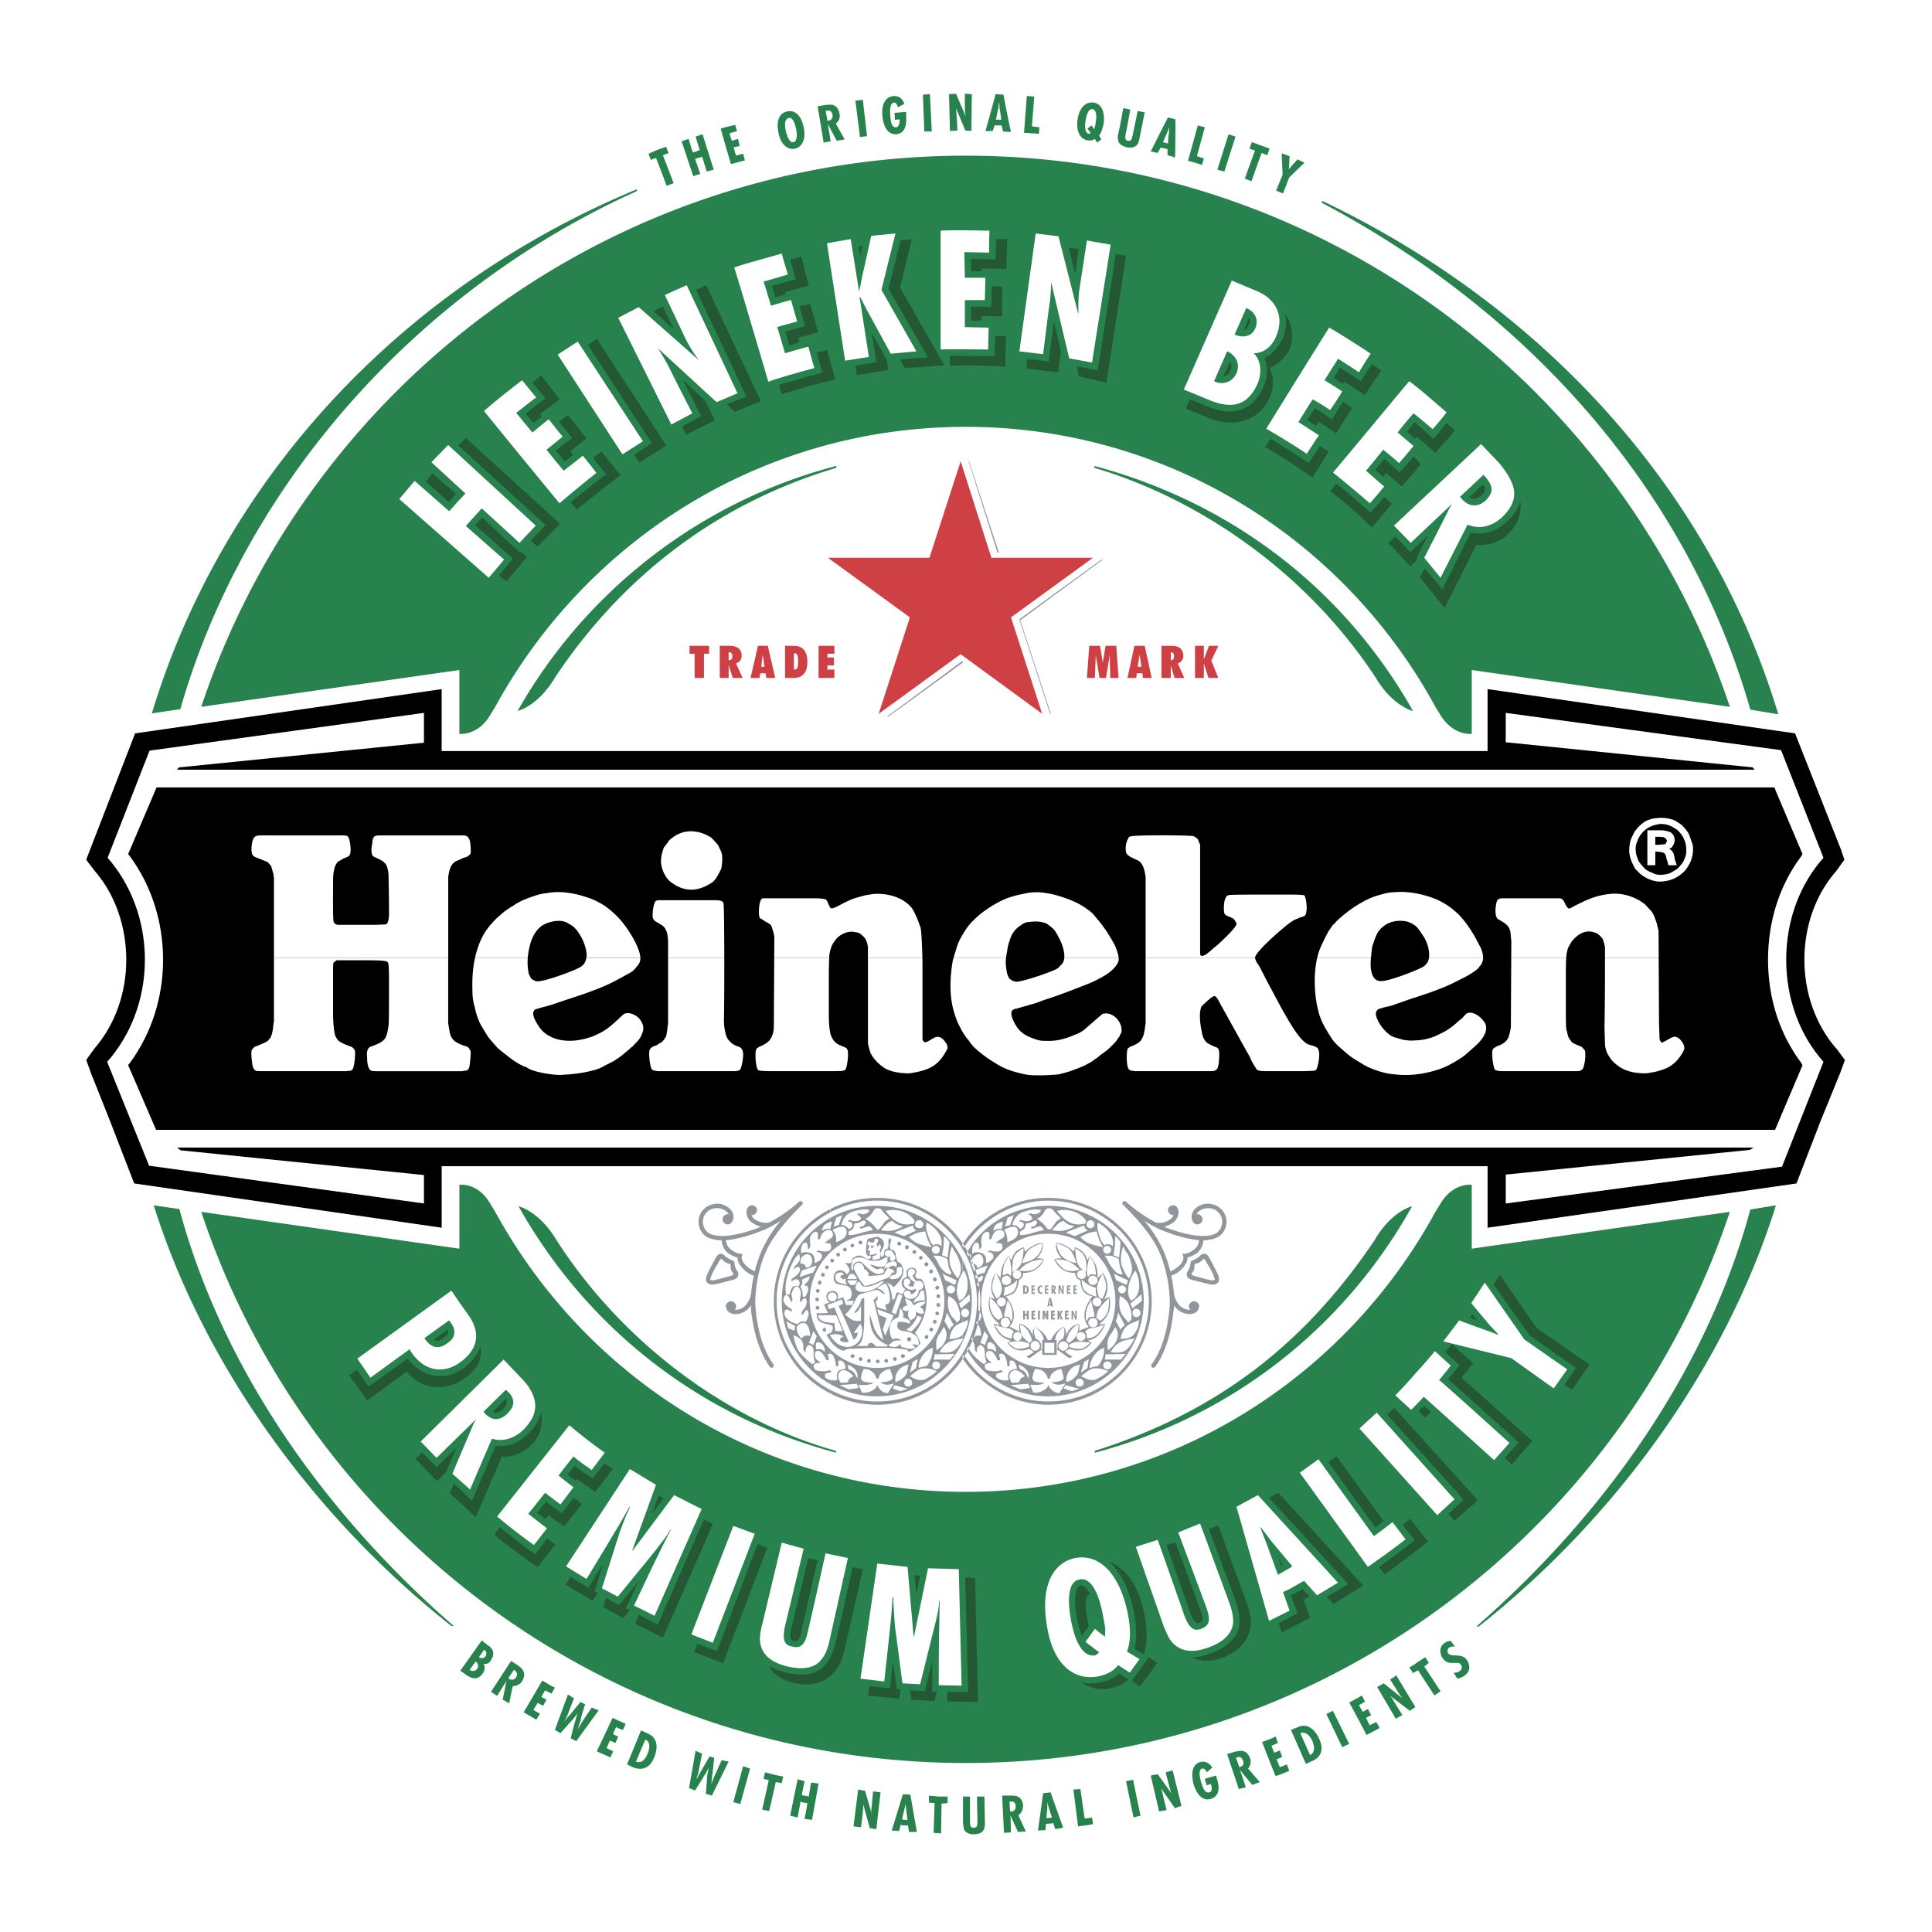
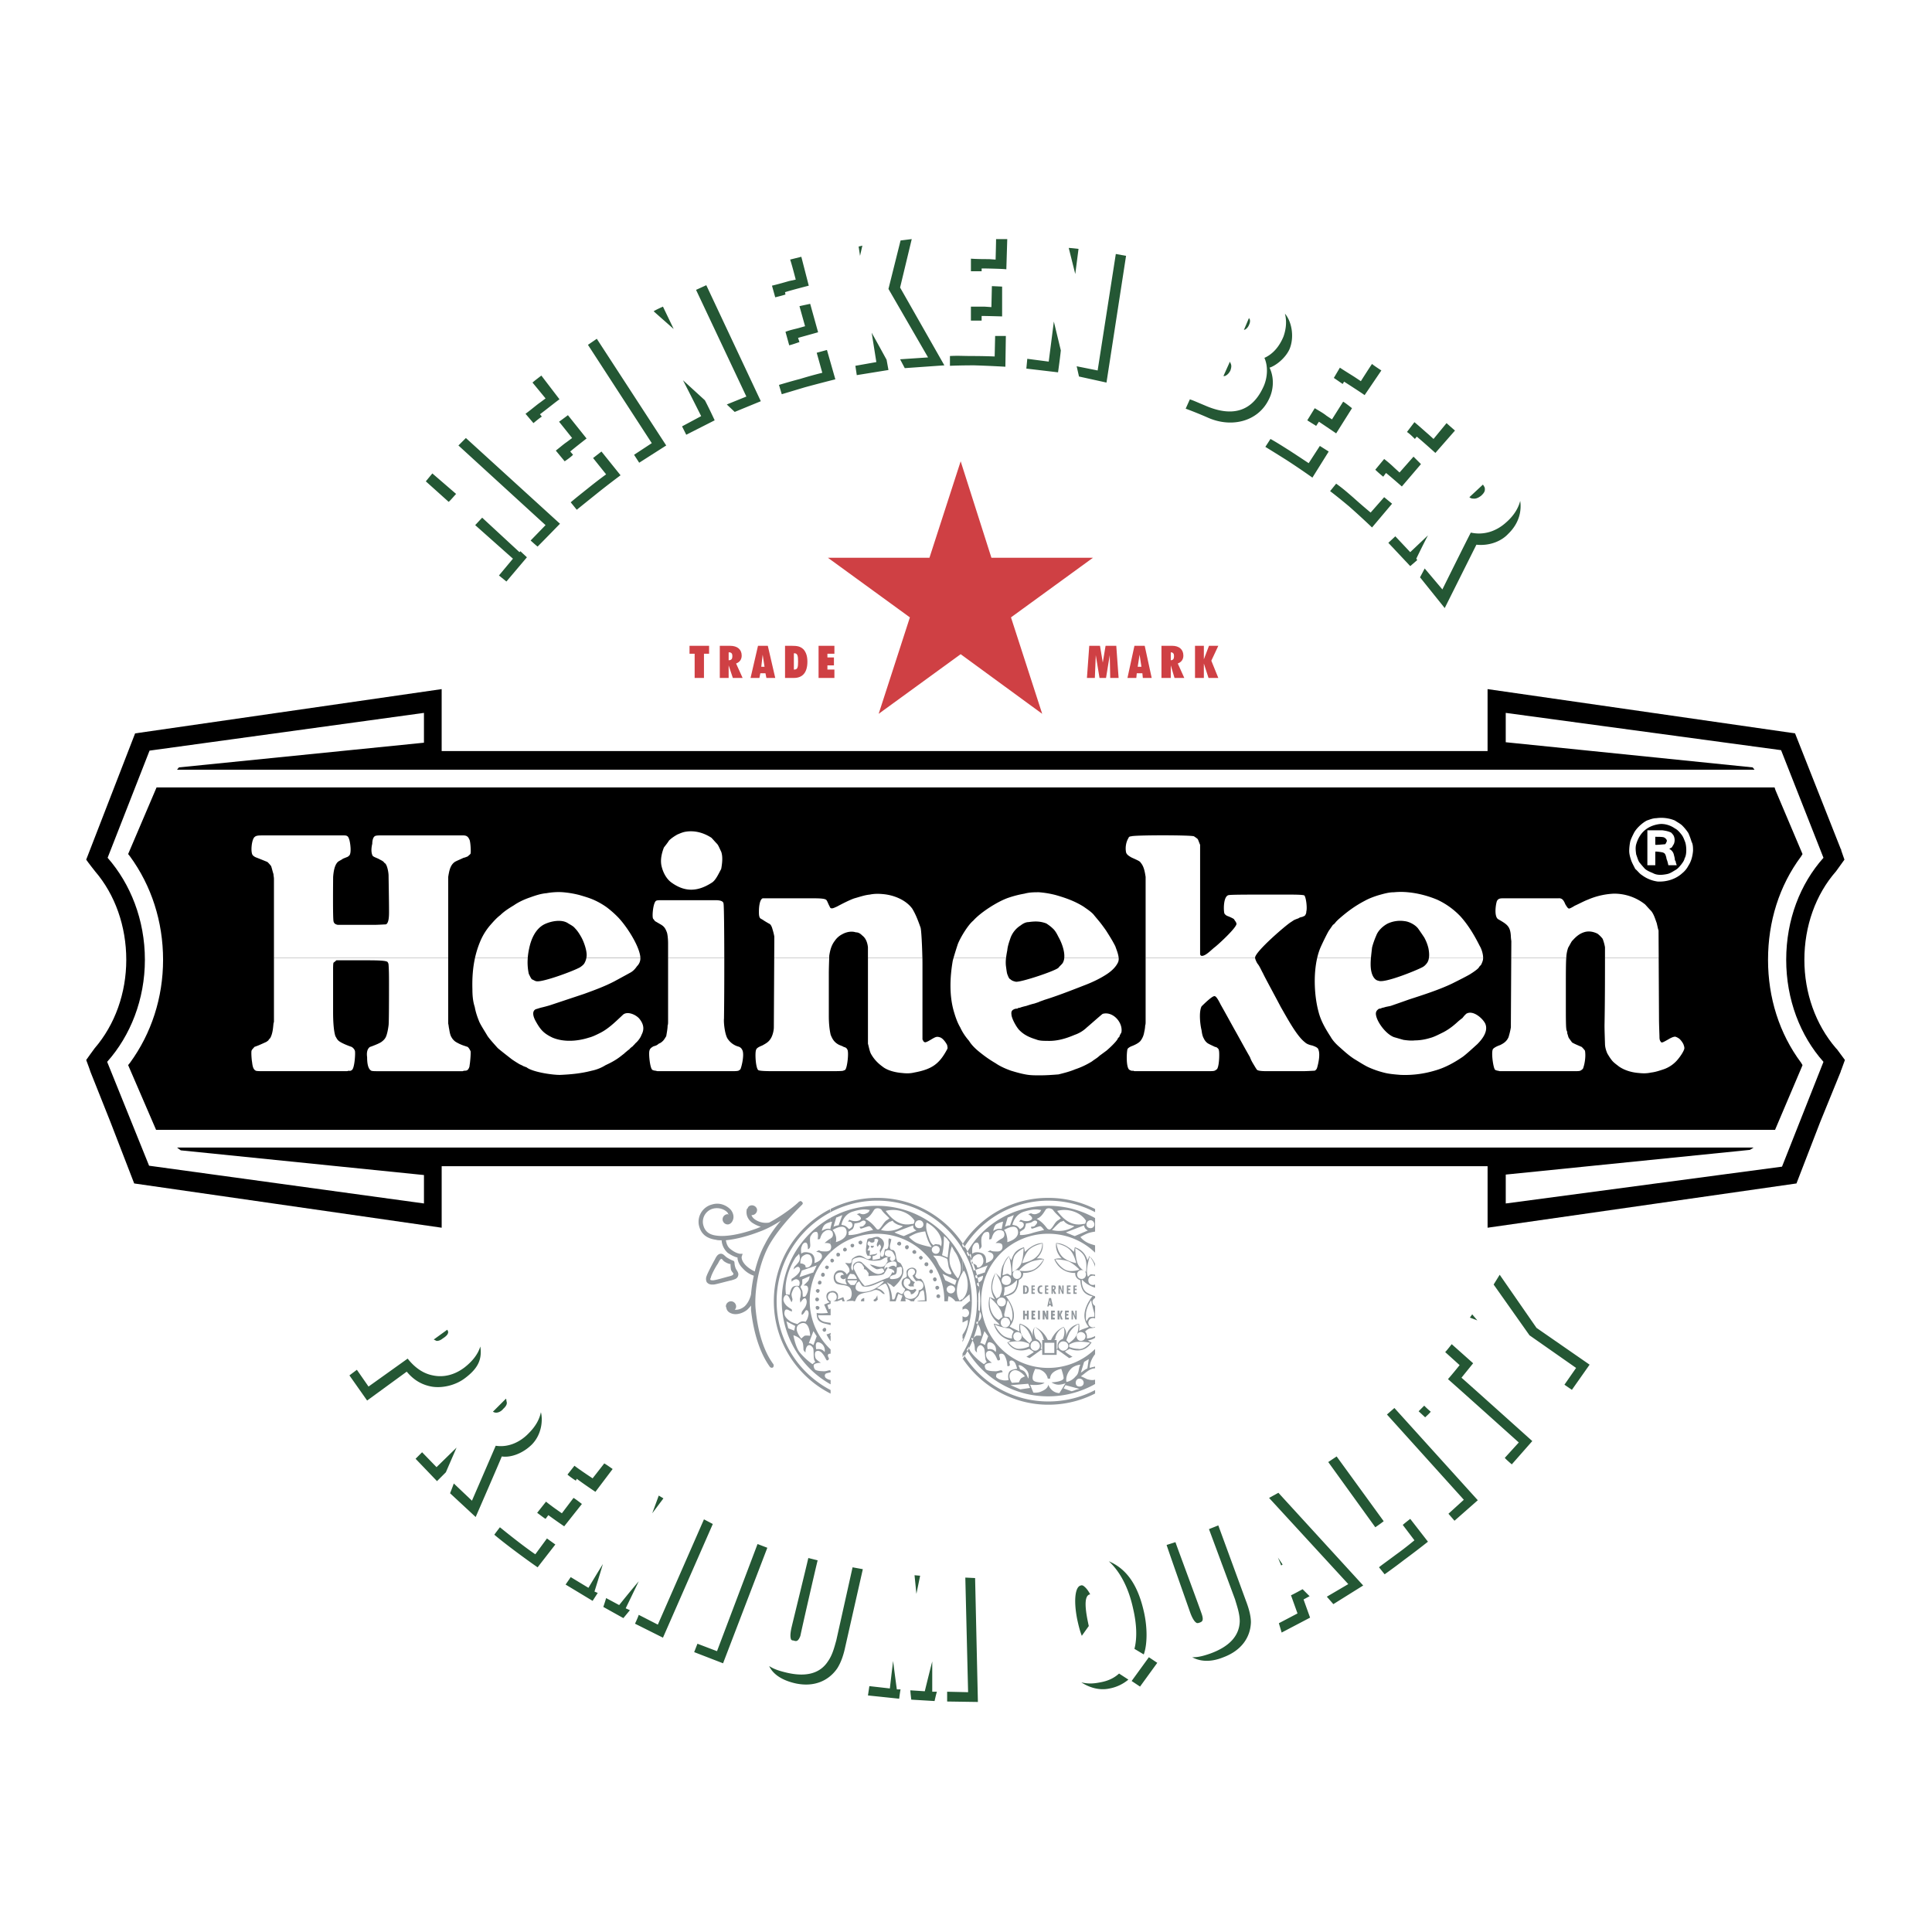
<svg xmlns="http://www.w3.org/2000/svg" width="2500" height="2500" viewBox="0 0 192.756 192.756">
  <g fill-rule="evenodd" clip-rule="evenodd">
    <path fill="#fff" d="M0 0h192.756v192.756H0V0z" />
-     <path d="M130.148 16.23l-.696-.326s-.512.558-.65.744c-.141.093-.233.279-.233.279s.047-.232.047-.372.046-.976.046-.976l-.79-.279.094 2.138-.651 1.581.697.278.604-1.58 1.532-1.487zm-3.485-1.394s-.418-.186-.884-.326c-.464-.186-.883-.325-.883-.325l-.232.651.558.186c-.046.047-1.022 2.789-1.022 2.789s.186.093.325.14.326.14.326.14.976-2.696 1.021-2.836c.232.093.559.233.559.233l.232-.652zm-5.206 2.092l.697.186 1.115-3.486-.697-.232-1.115 3.532zm-1.534-.465l.186-.651-.696-.232c.046-.139.79-2.882.79-2.882l-.697-.186-.977 3.533s.372.093.697.186c.326.092.697.232.697.232zm-3.44-.976s.558.139.744.232c.046-.186.046-3.672.046-3.811-.14-.046-.558-.14-.743-.186-.094.14-1.627 3.207-1.72 3.393l.696.139s.232-.418.279-.511c.14 0 .558.093.697.139l.001.605zm.14-2.185c-.047.186-.093.93-.093 1.023-.14-.047-.326-.093-.512-.14.093-.139.372-.836.418-.929.047-.093.232-.604.232-.604.001-.001-.045.464-.045.65zm-2.417-2.092l-.697-.14s-.419 2.045-.512 2.463c-.093.419-.186.558-.465.512-.278-.047-.278-.279-.232-.651.093-.326.465-2.463.465-2.463l-.697-.14s-.325 1.859-.511 2.603a1.311 1.311 0 0 0 0 .604c.046.326.325.558.883.697.558.093.883-.046 1.069-.325.093-.186.14-.372.186-.604l.511-2.556zm-4.742 3.021l.419-.325-.232-.372c.232-.278.372-.79.465-1.208.14-1.255-.278-1.999-1.022-2.092-.744-.092-1.395.465-1.58 1.674-.187 1.301.325 1.999 1.022 2.091.232.047.512 0 .697-.139l.231.371zM109 10.885c.418.093.418.744.325 1.302-.047.372-.093.465-.14.651v.093c-.046-.047-.046-.093-.046-.093a4.762 4.762 0 0 1-.232-.326l-.419.326s.279.325.279.372c.046.047.046.047.046.093h-.046c-.046.047-.093.047-.14.047-.372-.093-.418-.651-.325-1.302.094-.559.279-1.21.698-1.163zm-5.346 2.464l.047-.651s-.465-.046-.743-.093c0-.14.231-2.975.231-2.975l-.743-.046-.279 3.672s.418 0 .744.046c.325 0 .743.047.743.047zm-3.579-.233s.559.046.79.046c-.046-.139-.743-3.579-.743-3.718-.14 0-.604-.046-.79-.046-.047.139-.93 3.486-1.023 3.671h.744s.14-.464.186-.558h.697c.046.187.139.605.139.605zm-.325-2.184c.047.186.14.93.14 1.022-.14 0-.325-.046-.512 0 0-.186.187-.93.187-1.022.046-.093.093-.651.093-.651h.047c-.001 0-.001.464.045.651zm-2.835 2.137l.046-3.671-.697-.047v1.534c0 .186.046.558.093.744l-.976-2.278-.697.047.093 3.671.744-.046s-.047-1.302-.093-1.581c0-.279-.046-.651-.046-.651l.93 2.231.603.047zm-4.695.047h.744l-.186-3.718-.697.046.139 3.672zm-1.813-1.441v-.511l-1.162.093.047.697.465-.046c0 .325-.047.744-.326.79-.418.046-.558-.372-.604-1.162-.046-.559-.046-1.255.372-1.302.232 0 .326.279.372.465l.651-.325c-.139-.512-.558-.837-1.069-.791-.977.093-1.208 1.069-1.116 1.999.093.93.465 1.859 1.395 1.813.929-.093 1.022-1.069.975-1.72zm-4.601 1.999l.697-.093-.418-3.625-.744.093.465 3.625zm-2.325.372l.79-.14s-.836-1.487-.883-1.58a.924.924 0 0 0 .372-.977c-.093-.558-.372-.79-.697-.883-.232-.046-.511 0-.697 0-.232.046-.791.14-.791.14l.604 3.625.697-.139-.279-1.673s.046.046.093.139c.048.093.791 1.488.791 1.488zm-.65-2.975c.093.047.186.186.232.372.047.372-.139.604-.511.604 0 0-.14-.883-.186-.976.186-.047.372-.047.465 0zm-3.533 3.765c.651-.14 1.163-.837.883-2.138-.279-1.348-.976-1.72-1.627-1.58-.697.139-1.162.744-.883 2.138.233 1.254 1.023 1.72 1.627 1.58zm-.604-3.068c.465-.093.651.744.744 1.116.047.279.186 1.208-.278 1.301-.419.093-.698-.79-.744-1.069-.094-.418-.233-1.208.278-1.348zm-5.345.697c-.186.046-1.069.232-1.441.372.046.232.976 3.393 1.022 3.533a58.592 58.592 0 0 0 1.395-.372c-.046-.093-.139-.558-.186-.651-.093 0-.558.14-.697.186-.046-.093-.232-.744-.232-.837.232-.046.418-.093.604-.139-.047-.093-.14-.558-.186-.697-.139.046-.464.139-.604.186a4.82 4.82 0 0 1-.232-.744c.14-.046.604-.186.744-.186-.048-.139-.141-.558-.187-.651zm-3.254.93l-.697.232.418 1.348s-.186.046-.326.139l-.371.093-.419-1.347-.697.232 1.162 3.486.697-.232-.511-1.487s.186-.093.326-.093c.139-.047.371-.14.371-.14l.465 1.487.697-.186-1.115-3.532zm-3.626 1.255s-.465.139-.93.325c-.464.186-.837.372-.837.372l.233.604s.372-.14.511-.186c.046.046 1.069 2.789 1.069 2.789s.186-.093.325-.139.372-.14.372-.14-1.022-2.649-1.069-2.789c.186-.093.557-.186.557-.186l-.231-.65zm78.694 149.624l-.419-.559a1.11 1.11 0 0 0-.65.232c-.604.418-.466 1.302.093 1.767.278.187.558.232.93.187.325 0 .511 0 .65.186.14.232.093.465-.14.65-.139.094-.418.186-.604.14l.373.604c.231-.047.464-.14.696-.279.233-.186.419-.371.465-.604.14-.511-.186-1.301-.883-1.395-.465-.093-.977.047-1.209-.278-.093-.187-.046-.418.093-.512.139-.139.419-.139.605-.139zm-3.068 1.998c.186-.14.465-.371.465-.371l-.372-.559s-.465.326-.79.512c-.279.232-.79.511-.79.511l.372.558s.325-.186.511-.278c0 .046 1.627 2.51 1.627 2.51l.604-.418c0-.001-1.58-2.418-1.627-2.465zm-.883 4.044l-1.906-3.161-.604.419.791 1.255c.093.186.325.465.418.604l-1.859-1.487-.65.371 1.858 3.161.651-.372s-.697-1.115-.837-1.348a3.456 3.456 0 0 0-.372-.558l1.953 1.487.557-.371zm-4.881 2.789c.325-.186.93-.465 1.301-.697 0-.093-.324-.604-.324-.604s-.372.187-.651.325l-.372-.743c.232-.093.512-.279.512-.279l-.325-.604s-.372.232-.512.279c-.047-.093-.325-.558-.372-.651.232-.139.604-.371.604-.371l-.325-.604s-.186.14-.559.325c-.325.187-.696.372-.696.372s1.719 3.16 1.719 3.252zm-2.417 1.209l.697-.326-1.627-3.3-.65.325 1.58 3.301zm-3.021 1.394c.883-.371 1.255-1.115.697-2.277-.697-1.44-1.627-1.348-2.092-1.115l-.696.278 1.486 3.394.605-.28zm-1.163-2.788c.418-.187.93.139 1.209.79.278.697.186 1.208-.232 1.395l-.977-2.185zm-2.463 4.276c.326-.094.93-.326 1.349-.512 0-.093-.232-.65-.232-.65s-.418.186-.697.278c-.047-.093-.279-.697-.325-.79.278-.093.558-.232.558-.232l-.232-.65s-.419.186-.558.232c-.047-.094-.232-.604-.279-.697.232-.094.65-.279.65-.279l-.232-.65s-.232.139-.604.278l-.744.279s1.3 3.346 1.346 3.393zm-2.324.883l.743-.279s-1.115-1.302-1.162-1.348c.232-.279.326-.651.186-1.069-.231-.511-.511-.697-.883-.697-.232 0-.418.047-.65.093l-.744.232 1.162 3.486.697-.186-.558-1.674h.047s0 .047.093.14c.047.093 1.069 1.302 1.069 1.302zm-1.255-2.789c.139.047.232.14.325.371.139.326 0 .559-.372.651 0 0-.279-.837-.325-.93.186-.092.279-.092.372-.092zm-2.882 4.184c.93-.279.837-1.256.651-1.859l-.14-.465-1.115.325.186.65.418-.14c.094.279.187.744-.139.837-.419.093-.604-.278-.837-1.022-.14-.558-.278-1.208.093-1.348.232-.047.418.186.465.372l.558-.465c-.232-.419-.697-.698-1.208-.559-.884.279-.884 1.302-.651 2.231.278.838.79 1.721 1.719 1.443zm-2.928.697l-.883-3.533-.697.187.371 1.44c.047.186.14.558.232.697l-1.395-1.952-.696.14.836 3.579.744-.14s-.325-1.302-.372-1.534a4.405 4.405 0 0 0-.186-.65l1.395 1.999.651-.233zm-4.788 1.161l.698-.186-.744-3.579-.697.14.743 3.625zm-4.787.791c.419-.047.744-.14.744-.14l-.094-.651s-.465.094-.743.094c0-.094-.419-2.929-.419-2.929l-.697.047.465 3.672.744-.093zm-3.022.372l.79-.14-1.255-3.533-.743.093-.512 3.719.743-.046.047-.604s.232-.047.372-.047.372-.046.372-.046l.186.604zm-.65-2.139l.325.976s-.232.047-.279.047h-.278l.093-1.022v-.558l.139.557zm-3.069 2.417l.791-.046s-.744-1.581-.744-1.627c.278-.187.465-.512.465-.977-.047-.558-.325-.79-.651-.93-.232-.047-.418-.047-.65-.047h-.79l.186 3.719.697-.046-.046-1.72s0 .046.046.139c.046.094.696 1.535.696 1.535zm-.417-2.974c.093.046.186.186.186.372.047.371-.186.604-.558.558 0 0-.046-.884-.046-.977.231-.046.325 0 .418.047zm-2.882 2.045l-.047-2.603h-.743s.046 2.091.046 2.557c0 .418-.093.558-.371.558-.279 0-.372-.187-.372-.558v-2.557h-.698v2.649c.047.232.047.418.093.604.14.325.465.511.977.511.604 0 .93-.232 1.022-.511.093-.185.093-.418.093-.65zm-4.323-1.906c.279 0 .604-.047.604-.047v-.65h-.93c-.371-.047-.93-.094-.93-.094v.697s.372.047.559.047c0 .047-.094 2.975-.094 2.975l.744.047.047-2.975zm-3.253 2.835h.79l-.651-3.719-.743-.046-1.115 3.625.743.047.14-.604s.232.047.372.047h.372l.092.65zm-.28-2.231l.14 1.022h-.279c-.093 0-.278-.046-.278-.046l.232-.977.14-.558.045.559zm-2.974 1.953l.418-3.673-.744-.093-.139 1.534a1.74 1.74 0 0 0 0 .697l-.651-2.278-.697-.139-.465 3.672.744.093s.186-1.302.186-1.58c.046-.279.046-.65.046-.65v-.047l.65 2.37.652.094zm-7.159-1.023l.744.093.651-3.625-.744-.093s-.232 1.301-.232 1.395c-.139-.047-.511-.094-.697-.14 0-.093.279-1.395.279-1.395l-.697-.186-.744 3.625.744.186s.279-1.44.279-1.58c.232.093.558.14.697.14-.001.139-.28 1.58-.28 1.58zm-2.881-3.672c.279.047.604.093.604.093l.14-.65s-.558-.093-.93-.186c-.326-.093-.883-.232-.883-.232l-.139.65s.372.093.511.14c0 .047-.651 2.928-.651 2.928l.697.14c-.001-.001.651-2.79.651-2.883zm-4.23 1.999l.697.186.976-3.532-.697-.232-.976 3.578zm-2.139-.652l1.673-3.393-.697-.139-.697 1.534c-.093.232-.232.558-.325.836v-.046s.046-.558.093-.883.186-1.674.186-1.674l-.465-.14-.836 1.441c-.14.232-.325.558-.418.79h-.048c.093-.278.187-.604.232-.837l.325-1.673-.65-.279-.651 3.719.604.232s.836-1.349.976-1.58c.14-.187.279-.465.372-.697-.047.278-.093.558-.14.79 0 .232-.139 1.812-.139 1.812l.605.187zm-7.901-2.835c.929.372 1.72.14 2.184-1.069.558-1.487-.186-2.092-.65-2.277l-.698-.325-1.395 3.394.559.277zm1.254-2.742c.465.14.511.744.233 1.395-.279.696-.697.976-1.162.79l.929-2.185zm-4.834 1.162c.326.14.93.418 1.348.604.046-.047.279-.604.279-.604s-.372-.187-.651-.325c.047-.093.279-.651.325-.744.279.093.558.232.558.232l.279-.65s-.372-.14-.511-.232c0-.093.232-.604.325-.697.186.139.651.278.651.278l.279-.604s-.232-.093-.604-.279c-.372-.14-.697-.325-.697-.325s-1.534 3.254-1.581 3.346zm-2.045-1.022l2.231-3.068-.697-.278-.93 1.395c-.14.232-.325.558-.465.79 0 0 .186-.558.279-.883.046-.372.465-1.627.465-1.627l-.465-.233-1.069 1.302a4.162 4.162 0 0 0-.558.697c.139-.279.278-.558.372-.79l.604-1.58-.604-.372-1.301 3.532.558.326s1.069-1.209 1.255-1.396c.14-.186.325-.418.465-.604a4.52 4.52 0 0 0-.232.744c-.093.232-.465 1.766-.465 1.766l.557.279zm-5.252-2.882c.278.186.883.511 1.255.743.046-.047.372-.604.372-.604s-.372-.187-.651-.372c.046-.094.372-.604.418-.698.233.141.558.279.558.279l.325-.604s-.372-.187-.511-.279c.046-.093.326-.558.372-.65.232.139.651.325.651.325l.325-.604s-.232-.093-.558-.279c-.372-.232-.697-.418-.697-.418s-1.813 3.114-1.859 3.161zm-2.092-1.255l.65.371s.326-1.673.372-1.72c.326 0 .697-.14.93-.511.279-.512.232-.837 0-1.162-.14-.187-.279-.279-.465-.419l-.65-.418-1.999 3.067.604.419.93-1.487v.046s0 .047-.047.14c0 .093-.325 1.674-.325 1.674zm1.395-2.696c.046.093.046.232-.046.465-.186.278-.511.325-.791.093 0 0 .511-.744.558-.837a.79.79 0 0 1 .279.279zm-5.02.232c.65.465 1.208.465 1.627-.14.186-.232.279-.697.093-.976.372.093.65-.14.791-.466.325-.511.186-1.021-.326-1.348l-.651-.511-2.138 3.021.604.42zm1.766-2.509c.186.093.326.371.14.65-.186.278-.512.186-.651.093l.511-.743zm-.837 1.161c.187.141.372.466.14.744-.186.279-.558.232-.744.093l.604-.837zm-2.417-3.532h.233c-12.504-10.876-22.962-25.239-27.378-41.601l-2.557-.372c5.161 16.454 16.455 31.515 29.702 41.973zm102.492.046c13.247-10.458 24.495-25.519 29.655-42.02l-2.557.418c-4.416 16.362-14.874 30.725-27.331 41.602h.233zM131.868 20.228c20.267 10.691 36.396 28.308 42.764 50.572l2.789.465c-6.926-23.009-24.124-41.043-45.506-51.223l-.047.186zm-68.327-1.163v-.185c-23.938 9.947-41.462 29.33-48.387 52.292l2.835-.418c6.368-22.219 23.38-41.694 45.552-51.689zm32.816-3.532c-35.512 0-65.678 23.055-76.276 54.987l25.75-3.672v-.046 6.415s1.813.232 3.067-1.859l.511-.837c9.111-16.64 26.634-27.935 46.947-27.935 20.219 0 37.79 11.295 46.853 27.935l.512.837c1.301 2.092 3.114 1.859 3.114 1.859v-6.415.046l25.75 3.672c-10.643-31.932-40.763-54.987-76.228-54.987zM83.435 46.49c-13.293 3.44-24.914 12.271-31.793 24.449 0 0 2.045-.465 3.765-3.393 5.95-8.925 14.967-16.966 28.028-20.87v-.186zm12.922 129.405c35.465 0 65.585-23.055 76.229-54.987l-25.75 3.672v.046-6.414s-1.813-.279-3.114 1.859l-.512.837c-9.063 16.64-26.634 27.935-46.853 27.935-20.312 0-37.836-11.295-46.947-27.935l-.511-.837c-1.254-2.139-3.067-1.859-3.067-1.859v6.414-.046l-25.75-3.672c10.597 31.932 40.763 54.987 76.275 54.987zm-12.922-30.957l-.046-.186c-11.202-3.161-21.475-11.062-27.889-21.057-1.72-2.882-3.765-3.347-3.765-3.347 6.832 12.178 18.127 21.01 31.7 24.59zm25.797 0c13.572-3.579 24.867-12.411 31.653-24.589 0 0-2.045.465-3.718 3.347-7.112 10.599-15.943 17.245-27.936 21.057v.185h.001zm-.046-98.448v.186c10.087 2.975 20.917 10.086 28.028 20.87 1.72 2.928 3.766 3.393 3.766 3.393-6.88-12.178-18.083-20.777-31.794-24.449z" fill="#27824d" />
    <path d="M179.745 106.497l.093-.232-.14-.232c-2.185-2.928-3.301-6.507-3.301-10.272 0-3.812 1.116-7.391 3.301-10.319l.14-.232-2.696-6.368-.093-.279H15.619l-2.835 6.647.186.232c2.138 2.928 3.3 6.507 3.3 10.319 0 3.765-1.162 7.344-3.3 10.272l-.186.232 2.789 6.461h161.524l2.648-6.229zm-1.953 9.9l-27.563 3.673v-2.882l24.356-2.464.372-.232H17.664l.372.278 24.263 2.464v2.836l-27.424-3.766-4.184-10.365c2.324-2.603 3.765-6.229 3.765-10.179 0-3.998-1.441-7.577-3.719-10.179l4.184-10.691 27.377-3.765V74.1L17.85 76.563l-.186.232H175.05l-.186-.232-24.636-2.51v-2.928l27.471 3.719 4.229 10.737c-2.323 2.603-3.718 6.182-3.718 10.179 0 3.951 1.395 7.577 3.718 10.179l-4.136 10.458zm6.275-10.643l-.79-1.069-.093-.093c-2.045-2.371-3.161-5.531-3.161-8.832 0-3.347 1.116-6.507 3.161-8.832l.836-1.162-.325-.93v-.093s-.046 0-.046-.046c0 0-4.276-10.831-4.556-11.528l-30.678-4.416v6.182H44.065v-6.182L13.48 73.17 8.6 85.767c.186.279.883 1.162.883 1.162 1.999 2.324 3.115 5.485 3.115 8.832 0 3.3-1.116 6.46-3.161 8.832-.046.046-.837 1.162-.837 1.162s.418 1.115.418 1.162l1.999 5.02 2.371 6.136 30.678 4.416v-6.136h104.351v6.136l30.817-4.416 2.37-6.136 2.046-5.02c0-.047 0-.093.046-.14l.371-1.023z" />
    <path d="M87.665 71.218l8.181-5.949 8.134 5.949-3.114-9.622 8.182-5.95H98.913l-3.067-9.622-3.114 9.622H82.599l8.181 5.95-3.115 9.622zm21.01-6.786l-.232 3.207h.79l.093-2.277.372 2.277h.65l.372-2.277.047 2.277h.836l-.232-3.207h-1.068l-.279 1.673-.279-1.673h-1.07zm5.206 2.091h-.372l.186-1.208.186 1.208zm-.698-2.091l-.696 3.207h.883l.046-.465h.559l.046.465h.884l-.697-3.207h-1.025zm3.626 1.441v-.79c.232 0 .325.139.325.372 0 .278-.093.418-.325.418zm-.93-1.441v3.207h.93v-1.255l.372 1.255h.977l-.651-1.441c.372-.139.558-.418.558-.79 0-.604-.418-.976-1.115-.976h-1.071zm3.347 0v3.207h.883v-1.441l.466 1.441h.976l-.697-1.72.697-1.487h-.93l-.512 1.348v-1.348h-.883zm-49.921 3.207h.93v-2.417h.511v-.79h-1.952v.79h.511v2.417zm3.393-1.766v-.79h.046c.232 0 .326.139.326.372 0 .278-.093.418-.372.418zm-.884-1.441v3.207h.883v-1.255l.418 1.255h.976l-.651-1.441c.372-.139.558-.418.558-.79 0-.604-.418-.976-1.162-.976h-1.022zm4.463 2.091h-.325l.139-1.208.186 1.208zm-.651-2.091l-.743 3.207h.883l.093-.465h.512l.093.465h.883l-.743-3.207h-.978zm3.579 2.37v-1.627h.047c.325 0 .372.279.372.837 0 .558-.046.79-.372.79h-.047zm-.232-2.37h-.65v3.207h.883c.883 0 1.348-.558 1.348-1.626 0-.558-.139-.93-.372-1.208-.326-.327-.652-.373-1.209-.373zm2.696 0v3.207h1.58v-.836h-.697v-.418h.651v-.79h-.651v-.372h.697v-.79h-1.58v-.001z" fill="#cf4044" />
-     <path d="M82.804 120.646a10.295 10.295 0 0 0-5.598 9.186c0 4.008 2.298 7.504 5.664 9.211v-.355c-3.197-1.668-5.385-5.003-5.385-8.855 0-3.854 2.188-7.209 5.385-8.892l-.066-.295zm.067.852c-2.912 1.626-4.875 4.74-4.875 8.286a9.533 9.533 0 0 0 4.875 8.332l.001-.431c-.323-.048-.553-.232-.553-.324a.246.246 0 0 1 .093-.325c.066-.033.318-.09.46-.119v-.158a.276.276 0 0 0-.088-.049c-.14 0-.418.14-.697.094-.232 0-.697-.047-.79-.187-.093-.14-.186-.418-.047-.511.187-.14.651-.14.651-.14s-.372-.232-.511-.419c-.093-.186-.14-.558 0-.697.186-.139.464-.093.697.232.232.279.325.604.418.651.046 0 .139-.047.139-.047s.093-.14.047-.186c-.047-.093-.186-.325 0-.419a.386.386 0 0 1 .18-.019l-.001-.427a6.664 6.664 0 0 1-2.085-4.854c0-1.917.804-3.637 2.085-4.854l.001-.294c-.076.137-.241.24-.553.221-.697 0-.465-.14-.65-.093-.14.047-.232.14-.232.14s.464 0 .558.325c.14.558-.744.79-.744.79s.187-.837-.465-1.022c-.65-.186-.836.093-.836.093s-.093-.511.046-.743c.047-.187.186-.372.372-.372.232 0 .232.465.232.604 0 .139.232-.047.232-.232.047-.14-.093-.791.047-1.023.186-.278.278-.418.558-.418.279 0 .139.744.139.744s.186 0 .232-.047c.046-.093.14-.558.465-.743.249-.193.464-.157.599-.096v-.304l-.042.167c-.372-.14-.836.186-.836.186s.046-.419.325-.65c.15-.12.396-.201.553-.244v-.418zm.001 2.062c-.323.186-.599.461-.599.461s.418-.046.558.094a.218.218 0 0 1 .042.059v-.614h-.001zm0 2.099c-.031.066-.037.134 0 .2v-.2zm0 3.17a2.025 2.025 0 0 0-.088.025c-.372.14-.372.512-.279.744.046.232.279.325.279.325l-.558.232.372.837s-.744.093-1.116 0c0 .325.046.604.232.79.343.3.765.284 1.157.426v-.229a5.416 5.416 0 0 1-.646-.104c-.604-.186-.604-.65-.604-.65h1.25v-.664l-.181.06-.14-.418.32-.124v-.281a.405.405 0 0 1-.273-.385c0-.209.104-.365.273-.432v-.152h.002zm0 4.145c-.1.074-.257.127-.413.157.108.232.248.47.413.689v-.521c-.015-.024-.028-.05-.042-.075-.017-.034.004-.05.042-.058v-.192zm-.506-6.629c-.093.093-.047.186.046.232.093.094.187.047.232-.047.093-.093.047-.186-.046-.231-.093-.047-.186-.047-.232.046zm-.418.744c-.047.093-.047.232.093.278.046.047.186 0 .232-.093s0-.232-.093-.278c-.093-.047-.186 0-.232.093zm-.326.837c-.046.093 0 .186.093.231.139 0 .232-.046.232-.139.046-.093 0-.187-.093-.232-.092-.047-.232.046-.232.14zm-.232.836c0 .093.093.187.186.232a.2.2 0 0 0 .186-.186c.046-.093-.046-.186-.14-.186-.093-.046-.185.047-.232.14zm-.047.884c0 .093.047.186.186.186a.2.2 0 0 0 .186-.186c0-.094-.093-.186-.186-.186s-.186.046-.186.186zm.047.835c0 .14.093.187.186.187s.186-.093.186-.232c-.046-.093-.14-.14-.232-.14s-.187.093-.14.185zm.697 2.279c.047.093.186.14.232.093.093-.047.14-.186.093-.279-.046-.093-.139-.14-.232-.047-.093.046-.139.14-.093.233zm-9.993-2.185zm4.229-6.461c-.465.836-.79 1.812-1.022 2.742-.186-.094-.558-.279-.883-.604-.511-.511-.418-.883-.418-.883l.093-.279h-.279s-.418-.046-.93-.465c-.372-.278-.418-.697-.465-.883.93-.093 2.091-.372 3.3-.837.791-.278 1.534-.697 2.185-1.115-.558.65-1.163 1.487-1.581 2.324zm3.765-4.091v-.046h-.046v-.047l-.047-.047h-.046c0-.046 0-.046-.047-.046h-.046-.046l-.047.046h-.046c0 .047-1.302 1.209-2.976 2.092a1.923 1.923 0 0 1-1.44-.325c-.186-.14-.279-.279-.325-.418h.046a.517.517 0 0 0 .512-.512c0-.232-.232-.465-.512-.465-.186 0-.371.093-.418.279l-.093.093c-.046.232-.139.836.511 1.348.279.187.558.325.884.418-.093.047-.232.094-.326.141-1.626.604-3.114.883-4.09.743-.79-.093-1.208-.465-1.348-1.162a1.357 1.357 0 0 1 1.022-1.534c.604-.14 1.162.093 1.44.418 0 .047.047.094.093.187-.046 0-.046-.046-.093-.046a.515.515 0 0 0-.511.511c0 .278.232.512.511.512.186 0 .372-.14.465-.326.186-.325.139-.743-.14-1.115-.372-.418-1.069-.79-1.859-.558a1.786 1.786 0 0 0-1.348 2.045c.187.883.744 1.348 1.72 1.487.139.047.372.047.558.047 0 .278.14.837.604 1.255.418.279.744.418.977.465 0 .232.093.65.511 1.068.418.466.836.651 1.116.744-.14.651-.232 1.302-.279 1.859 0 0-.139.744-.65 1.209-.279.232-.651.371-.977.325a.424.424 0 0 0 .14-.325c0-.279-.232-.512-.511-.512s-.511.232-.511.512c0 .046.046.093.046.139.046.279.232.465.511.559.465.186 1.116 0 1.581-.372.139-.14.279-.279.372-.419v.465c.279 2.417.93 4.323 1.859 5.625a.247.247 0 0 0 .326.093.285.285 0 0 0 .046-.325c-.93-1.256-1.534-3.114-1.766-5.438-.14-1.255.092-4.091 1.301-6.368 1.162-2.092 3.3-4.044 3.3-4.09h.047v-.047s0-.047.046-.047v-.095h-.001zm-6.925 7.112c-.047.094-.14.14-.512.232-.372.093-1.116.325-1.487.372-.093 0-.232 0-.279-.047-.046-.046 0-.186.047-.232v-.046c.093-.325.465-1.022.697-1.348.186-.372.232-.419.325-.465.14 0 .14.186.418.325.232.14.418.186.512.186 0 .094 0 .279.046.559.093.278.279.325.233.464zm.232-.605c-.14-.371-.093-.557-.14-.65 0-.046-.092-.093-.092-.093a3.109 3.109 0 0 1-.559-.278c-.278-.14-.418-.465-.743-.419-.279.047-.418.325-.558.604-.139.232-.744 1.395-.79 1.58a.766.766 0 0 0 0 .651l.093.093c.232.186.511.139.604.139.187 0 1.488-.371 1.767-.418.279-.093.558-.14.651-.418.139-.325-.14-.558-.233-.791zm6.368 8.367c-.418-.558-.604-1.674-.604-1.674s.743.187.929.744c.093.279.047.697.093.744 0 .046.233.325.186.139 0-.139.047-.464.232-.604.232-.14.418.093.511.232s.046.79.093 1.022c0 .186.139.372.139.372l-.279.232a6.51 6.51 0 0 1-1.3-1.207zm-1.302-3.067l.883.464s-.047.14-.047.232c-.046.094-.046.233-.046.233l-.604-.233-.186-.696zm.512-1.209c-.093-.046-.511-.325-.558-.418-.093-.093-.325-.419-.232-.697.093-.279.279-.419.465-.187.139.187.279.559.325.604 0 0 .093-.186.093-.278 0-.094-.093-.279-.093-.512.046-.279.187-.511.232-.604.093-.094.14-.187.325-.187.14 0 .326.325.372.558 0 .279-.046.559-.093.697 0 .093.046.372.046.372s.325-.558.511-.419c.186.187.14.559-.046.884-.233.325-.326.418-.326.511-.046.094 0 .232 0 .232s.093 0 .186-.139c.093-.094.186-.326.279-.326.139 0 .279.187.186.559-.093.418-.279.604-.279.604s-.279-.093-.465 0c-.232.094-.325.232-.325.232s-.558-.139-.791-.325c-.279-.186-.604-.511-.511-.883.047-.372.326-.232.418-.187.046.047.325.14.325.14s.002-.184-.044-.231zm.372-5.112c.093-.14.279-.279.372-.419.093.232.139.604-.047.837-.093.14-.418.465-.418.465l-.093.279s.511-.559.65-.094-.837 1.022-.837 1.022v.279s.325-.325.558-.232c.419.14.187.651.187.651s-.512-.094-.698.186c-.186.278-.232.697-.232.697l-.372-.047c-.186-1.254.325-2.649.93-3.624zm.65 1.254l1.488-.511s-.14.278-.186.419c-.093.092-.14.278-.14.278l-1.395.465.233-.651zm.093-1.441c.279-.186.419-.232.651-.14.232.094.418.651.186 1.023-.278.371-.558.231-.558.231s.047-.186-.14-.278c-.232-.14-.372-.093-.372-.093s-.045-.51.233-.743zm1.581 8.599c.465.094.697.604.604.977-.279-.418-.836-.278-.836-.278s-.187-.791.232-.699zm-1.395-.65c-.139.093-.325.279-.325.279s-.977-1.116-.093-1.487c.929-.419.976 1.208.976 1.208s-.418-.047-.558 0zm.883-.465l.326.512-.326.883s-.14-.093-.232-.139c-.046-.047-.232-.047-.232-.047l.464-1.209zm-.65-4.508c.325.278-.093.976-.14 1.021-.046.094-.279.047-.279.047s0-.418-.046-.604l-.186-.371s.139-.187.186-.325v-.419l.743-.325s-.046.371-.186.511l-.418.419s.279-.001.326.046z" fill="#90969b" />
-     <path d="M82.872 129.831v.248l.641-.248h-.641zm1.183 0l.077.232-.464.232s1.069 2.23 1.487 3.347c.279-.093.418-.419.418-.697-.139.047-.418.093-.372 0 .186-.278.418-.558.65-.883.419.79.047 1.905-.79 2.231-.9.314-1.757-.242-2.189-.995v.521c.331.441.764.813 1.26.938.093 0 .372-.186.604-.186 1.906-.047 3.812-.232 5.764.093.046.047.139.232.186.186.464-.093.79-.464 1.115-.743.046-.14-.046-.232-.046-.325-.14-.279-.232-.559-.465-.79.691-.921 1.128-2.001 1.155-3.16h-.961c-.163.071-.333.185-.333.185s.021-.086.05-.185l-.331-.001c.139.154.328.418.328.418s.186-.186.418-.278.744-.093.744-.093-.139.232-.279.325c-.186.14-.372.232-.372.232s.186 0 .325.14c.093.139.14.418.14.418s-.14.14-.418.047c-.279-.094-.372-.187-.372-.187s.046.325-.093.558c-.139.187-.465.326-.465.326s-.232-.326-.232-.559.093-.511.093-.511-.093.186-.326.14c-.279-.094-.326-.187-.326-.187s.047-.186.186-.278c.186-.094.326-.094.326-.094s-.046-.046-.14-.278a1.268 1.268 0 0 1-.047-.139l-.521-.001-.455 1.302-.418-.187.39-1.115-.593.001a.432.432 0 0 1-.03.092c-.093.187-.418.232-.418.232l.14.558-.79-.232s-.186-.093-.232-.278c-.039-.157-.079-.28-.034-.371l-.211-.001.942 3.858s-.651-.419-.93-1.256c-.279-.836-.419-1.301-.419-1.301s-.093 1.255.465 2.045a2.793 2.793 0 0 0 1.348 1.022l-.139.14h-1.069s-.232-.372-.511-.372c-.279.047-.325.326-.325.326h-1.07s.465-.232.558-.744c.139-.465.186-1.627.186-1.627v-2.092l-.339.001c-.02.074-.042.157-.079.231-.093.14-.14.279-.325.512-.14.278-.279.325-.232.371 0 .094.139.047.325-.139.14-.14.325-.512.325-.512v1.487s-.558.093-.93-.14c-.418-.232-.65-.511-.65-.511s.279-.187.418-.419c.161-.201.427-.646.556-.882l-.135-.001a3.261 3.261 0 0 1-.142.372h-.604l-.131-.372h-.226v.003zm10.164 0c-.025 3.697-3.037 6.646-6.74 6.646a6.673 6.673 0 0 1-4.608-1.84l.001.427c.098.016.2.082.285.251.139.279.232.604.232.93 0 .094.186.047.186.047.047 0 .093-.14.093-.232-.046-.093-.093-.232 0-.279.093-.093.418-.046.558.232.14.279.14.559.14.559s-.651.046-.791.325c-.139.325-.046.79-.046.79s-.325.093-.65 0l-.005-.001-.001.431a9.396 9.396 0 0 0 4.608 1.197c3.777 0 7.025-2.212 8.552-5.407v-.192c-.161.271-.51.807-.883 1.044-.465.325-1.395.14-1.395.14s.279-.697.977-1.022c.375-.188 1.053-.284 1.301-.314v-.397a1.39 1.39 0 0 1-.046.061c-.372.373-1.254.373-1.254.373s.092-.791.464-1.163c.218-.261.598-.44.836-.5v-.628a.42.42 0 0 1 0-.624v-.27l-.14.117-.139-.279c0-.093-.093-.186-.093-.186l.267-.232h-.608c.094.125.181.277.246.465.279.744.232 1.022.187 1.395-.047.047-.187.14-.279.279-.093-.187-.279-.372-.418-.512-.446-.502-.508-1.172-.485-1.627h-.352v-.004zm-11.347.731l.377-.126s.883 2.324 1.441 3.439c-.279.093-.837.046-.884-.232-.046-.093.232-.186.325-.325-.325-.187-.697-.232-1.069-.187-.029.029-.13.022-.191.035v-.192a.258.258 0 0 0 .098-.121c.14-.186.186-.559 0-.604a1.33 1.33 0 0 0-.098-.039v-.229c.212.023.377.035.377.035l.093.79h.744l-.651-1.58h-.563v-.664h.001zm0 6.197c.072.059.098.138.098.138l-.098.021v-.159zm-.002 1.928a10.022 10.022 0 0 0 4.655 1.139 9.903 9.903 0 0 0 8.506-4.79v.37a.697.697 0 0 1-.046.05l.045.069.001.08c-1.848 2.737-4.969 4.546-8.506 4.546-1.677 0-3.258-.4-4.655-1.108v-.356zm4.702-2.674c.093 0 .186-.093.186-.186s-.093-.186-.186-.186-.186.093-.186.186.093.186.186.186zm-.884-.046c.093 0 .186-.047.186-.187.046-.093-.046-.186-.139-.186-.093-.047-.186.047-.232.14 0 .093.093.233.185.233zm-.882-.187c.093 0 .232-.046.232-.139.046-.094 0-.187-.14-.232-.093-.047-.186.046-.232.139 0 .094.047.186.14.232zm-.837-.325c.093.047.232 0 .279-.093.046-.093 0-.186-.093-.232s-.232 0-.279.094c-.046.091 0 .185.093.231zm3.486.512c.093 0 .186-.14.139-.232 0-.093-.093-.187-.186-.14a.2.2 0 0 0-.186.186c.047.139.14.186.233.186zm.883-.187a.255.255 0 0 0 .14-.232c-.046-.093-.14-.186-.232-.139-.14.046-.186.139-.14.232-.001.093.139.139.232.139zm.837-.325c.093-.046.139-.14.093-.231-.046-.094-.186-.141-.278-.094-.093.047-.14.14-.093.232s.185.14.278.093zm2.417-1.952c.046-.093.046-.232-.046-.279-.093-.046-.186-.046-.232.047-.093.093-.046.187 0 .279.092.047.231.047.278-.047zm.465-.743c.046-.093.046-.233-.046-.279-.093-.047-.232 0-.279.093-.047.094 0 .187.093.232.092.047.185.047.232-.046zm.372-.837c.046-.093 0-.186-.093-.232-.092-.047-.232 0-.232.14-.046.093 0 .186.093.232.092-.001.232-.047.232-.14zm.279-.837c0-.093-.046-.186-.186-.232-.093 0-.186.047-.186.14-.046.093.046.232.14.232a.257.257 0 0 0 .232-.14zm.092-.883c0-.093-.046-.187-.139-.187-.14-.046-.232.047-.232.14 0 .14.093.232.186.232.093.001.185-.092.185-.185zm-3.068 3.626c.093 0 .186-.094.186-.232 0-.094-.093-.187-.186-.187-.139 0-.232.093-.232.187a.22.22 0 0 0 .232.232zm-.929-3.348s.187.232.279.465c.093.279 0 .512 0 .512s.279.047.511.186c.279.14.186.419.186.419s-.279-.093-.512-.14c-.186-.047-.325-.047-.558-.047-.14 0-.14.094-.186.325-.047.232.093.559.697.604.558.094.418.047.976.325.558.279.465 1.069.465 1.069l-.65-.093.325.372s-.372.186-.836.046c-.465-.093-.558-.139-.604-.231-.093-.094 0-.232 0-.232s-.326.325-.651.325c-.372 0-.604-.14-.604-.14s.372-.372.558-.465c.186-.047.744-.047.744-.047s-.186-.139-.418-.186-.465.093-.465.093-.372-.465-.279-1.255c.046-.744.744-.883.837-.977.092-.137.185-.928.185-.928zm1.301 1.581c.279-.325.418-.79.418-.79l.418.139s-.046.326-.418.79c-.372.466-.604.651-.604.651l-.511-.186c0 .001.418-.232.697-.604zm-3.439-.883l-.14-.558 1.627.604-.837 2.045-.232-.65.372-1.115-.79-.326zm7.111 4.463h-1.673l.093-.187c.047-.14.047-.325.047-.325l1.998-.047-.465.559zm-1.394.975c-.186 0-.372-.186-.372-.418a.4.4 0 0 1 .372-.372c.232 0 .418.186.418.372a.416.416 0 0 1-.418.418zm-1.162 1.023c-.279.094-.604.047-.883-.046l-.558-.279c.418-.325.79-.743 1.301-.79.465-.047.976.093 1.395.279-.418.371-.744.603-1.255.836zm-1.627.697a.367.367 0 0 1-.372-.371c0-.232.186-.419.372-.419.232 0 .418.187.418.419.001.231-.186.371-.418.371zm-.372.326c-.186.093-.418.139-.418.139l-.744-.279.186-.325 1.348.372-.372.093zm-2.696-.512c-.046.371-.418.558-.744.697-.325.14-.79.093-.79.093l-.326-.79s1.022.139 1.488-.186c-.233-.047-1.116 0-1.208-.326-.14-.325.232-1.068.232-1.068s.279.046.372.046c.465.14.79.465.883.93h.232c.046-.79 1.115-.976 1.115-.976s.279.65.279.93c-.092.371-1.208.418-1.208.418s.279.232.651.232.697-.14.697-.14l-.604.977s-.743.046-1.069-.837zm-2.835.465l-.93-.419 1.72-.139.186.418-.976.14zm-.883-1.766c.558-.511 1.348.465 1.348.465s-.325.14-.418.232c-.093.14-.139.372-.139.372l-.697.047c-.001 0-.559-.652-.094-1.116zm10.412-5.067s.093-.186.139-.372c.047-.139.093-.465.093-.465l.697 1.255s-.186.14-.232.187c-.047.046-.186.279-.186.279l-.511-.884zm-.79 1.952c.093-.325.279-.65.418-.79.093-.186.325-.558.325-.558s.186.232.233.558c.093.278 0 .651-.186 1.022-.186.372-.79.744-.79.744s-.047-.649 0-.976zm-8.879 2.51s.093-.186.651.279c.512.465.325 1.022.325 1.022s-.139-.418-.372-.65c-.186-.232-.511-.232-.511-.325.001-.093-.093-.326-.093-.326zm6.137-.093c-.232.419-.093.837-.419 1.162-.278.279-.604.512-.93.558-.093-.511.14-1.115.604-1.44.233-.14.372-.233.745-.28zm.882-.557l-.186.93s-.186.093-.279.186c-.14.094-.325.233-.325.233l.278-1.069.512-.28zm.883.697s-.372.047-.79.186c-.093-.511.418-1.72 1.395-1.998.046 1.068-.605 1.812-.605 1.812z" fill="#90969b" />
+     <path d="M82.804 120.646a10.295 10.295 0 0 0-5.598 9.186c0 4.008 2.298 7.504 5.664 9.211v-.355c-3.197-1.668-5.385-5.003-5.385-8.855 0-3.854 2.188-7.209 5.385-8.892l-.066-.295zm.067.852c-2.912 1.626-4.875 4.74-4.875 8.286a9.533 9.533 0 0 0 4.875 8.332l.001-.431c-.323-.048-.553-.232-.553-.324a.246.246 0 0 1 .093-.325c.066-.033.318-.09.46-.119v-.158a.276.276 0 0 0-.088-.049c-.14 0-.418.14-.697.094-.232 0-.697-.047-.79-.187-.093-.14-.186-.418-.047-.511.187-.14.651-.14.651-.14s-.372-.232-.511-.419c-.093-.186-.14-.558 0-.697.186-.139.464-.093.697.232.232.279.325.604.418.651.046 0 .139-.047.139-.047s.093-.14.047-.186c-.047-.093-.186-.325 0-.419a.386.386 0 0 1 .18-.019l-.001-.427a6.664 6.664 0 0 1-2.085-4.854c0-1.917.804-3.637 2.085-4.854l.001-.294c-.076.137-.241.24-.553.221-.697 0-.465-.14-.65-.093-.14.047-.232.14-.232.14s.464 0 .558.325c.14.558-.744.79-.744.79s.187-.837-.465-1.022c-.65-.186-.836.093-.836.093s-.093-.511.046-.743c.047-.187.186-.372.372-.372.232 0 .232.465.232.604 0 .139.232-.047.232-.232.047-.14-.093-.791.047-1.023.186-.278.278-.418.558-.418.279 0 .139.744.139.744s.186 0 .232-.047c.046-.093.14-.558.465-.743.249-.193.464-.157.599-.096v-.304l-.042.167c-.372-.14-.836.186-.836.186s.046-.419.325-.65c.15-.12.396-.201.553-.244v-.418zm.001 2.062c-.323.186-.599.461-.599.461s.418-.046.558.094a.218.218 0 0 1 .042.059v-.614h-.001zm0 2.099c-.031.066-.037.134 0 .2v-.2zm0 3.17a2.025 2.025 0 0 0-.088.025c-.372.14-.372.512-.279.744.046.232.279.325.279.325l-.558.232.372.837s-.744.093-1.116 0c0 .325.046.604.232.79.343.3.765.284 1.157.426v-.229a5.416 5.416 0 0 1-.646-.104c-.604-.186-.604-.65-.604-.65h1.25v-.664l-.181.06-.14-.418.32-.124v-.281a.405.405 0 0 1-.273-.385c0-.209.104-.365.273-.432v-.152h.002zm0 4.145c-.1.074-.257.127-.413.157.108.232.248.47.413.689v-.521c-.015-.024-.028-.05-.042-.075-.017-.034.004-.05.042-.058v-.192zm-.506-6.629c-.093.093-.047.186.046.232.093.094.187.047.232-.047.093-.093.047-.186-.046-.231-.093-.047-.186-.047-.232.046m-.418.744c-.047.093-.047.232.093.278.046.047.186 0 .232-.093s0-.232-.093-.278c-.093-.047-.186 0-.232.093zm-.326.837c-.046.093 0 .186.093.231.139 0 .232-.046.232-.139.046-.093 0-.187-.093-.232-.092-.047-.232.046-.232.14zm-.232.836c0 .093.093.187.186.232a.2.2 0 0 0 .186-.186c.046-.093-.046-.186-.14-.186-.093-.046-.185.047-.232.14zm-.047.884c0 .093.047.186.186.186a.2.2 0 0 0 .186-.186c0-.094-.093-.186-.186-.186s-.186.046-.186.186zm.047.835c0 .14.093.187.186.187s.186-.093.186-.232c-.046-.093-.14-.14-.232-.14s-.187.093-.14.185zm.697 2.279c.047.093.186.14.232.093.093-.047.14-.186.093-.279-.046-.093-.139-.14-.232-.047-.093.046-.139.14-.093.233zm-9.993-2.185zm4.229-6.461c-.465.836-.79 1.812-1.022 2.742-.186-.094-.558-.279-.883-.604-.511-.511-.418-.883-.418-.883l.093-.279h-.279s-.418-.046-.93-.465c-.372-.278-.418-.697-.465-.883.93-.093 2.091-.372 3.3-.837.791-.278 1.534-.697 2.185-1.115-.558.65-1.163 1.487-1.581 2.324zm3.765-4.091v-.046h-.046v-.047l-.047-.047h-.046c0-.046 0-.046-.047-.046h-.046-.046l-.047.046h-.046c0 .047-1.302 1.209-2.976 2.092a1.923 1.923 0 0 1-1.44-.325c-.186-.14-.279-.279-.325-.418h.046a.517.517 0 0 0 .512-.512c0-.232-.232-.465-.512-.465-.186 0-.371.093-.418.279l-.093.093c-.046.232-.139.836.511 1.348.279.187.558.325.884.418-.093.047-.232.094-.326.141-1.626.604-3.114.883-4.09.743-.79-.093-1.208-.465-1.348-1.162a1.357 1.357 0 0 1 1.022-1.534c.604-.14 1.162.093 1.44.418 0 .047.047.094.093.187-.046 0-.046-.046-.093-.046a.515.515 0 0 0-.511.511c0 .278.232.512.511.512.186 0 .372-.14.465-.326.186-.325.139-.743-.14-1.115-.372-.418-1.069-.79-1.859-.558a1.786 1.786 0 0 0-1.348 2.045c.187.883.744 1.348 1.72 1.487.139.047.372.047.558.047 0 .278.14.837.604 1.255.418.279.744.418.977.465 0 .232.093.65.511 1.068.418.466.836.651 1.116.744-.14.651-.232 1.302-.279 1.859 0 0-.139.744-.65 1.209-.279.232-.651.371-.977.325a.424.424 0 0 0 .14-.325c0-.279-.232-.512-.511-.512s-.511.232-.511.512c0 .046.046.093.046.139.046.279.232.465.511.559.465.186 1.116 0 1.581-.372.139-.14.279-.279.372-.419v.465c.279 2.417.93 4.323 1.859 5.625a.247.247 0 0 0 .326.093.285.285 0 0 0 .046-.325c-.93-1.256-1.534-3.114-1.766-5.438-.14-1.255.092-4.091 1.301-6.368 1.162-2.092 3.3-4.044 3.3-4.09h.047v-.047s0-.047.046-.047v-.095h-.001zm-6.925 7.112c-.047.094-.14.14-.512.232-.372.093-1.116.325-1.487.372-.093 0-.232 0-.279-.047-.046-.046 0-.186.047-.232v-.046c.093-.325.465-1.022.697-1.348.186-.372.232-.419.325-.465.14 0 .14.186.418.325.232.14.418.186.512.186 0 .094 0 .279.046.559.093.278.279.325.233.464zm.232-.605c-.14-.371-.093-.557-.14-.65 0-.046-.092-.093-.092-.093a3.109 3.109 0 0 1-.559-.278c-.278-.14-.418-.465-.743-.419-.279.047-.418.325-.558.604-.139.232-.744 1.395-.79 1.58a.766.766 0 0 0 0 .651l.093.093c.232.186.511.139.604.139.187 0 1.488-.371 1.767-.418.279-.093.558-.14.651-.418.139-.325-.14-.558-.233-.791zm6.368 8.367c-.418-.558-.604-1.674-.604-1.674s.743.187.929.744c.093.279.047.697.093.744 0 .046.233.325.186.139 0-.139.047-.464.232-.604.232-.14.418.093.511.232s.046.79.093 1.022c0 .186.139.372.139.372l-.279.232a6.51 6.51 0 0 1-1.3-1.207zm-1.302-3.067l.883.464s-.047.14-.047.232c-.046.094-.046.233-.046.233l-.604-.233-.186-.696zm.512-1.209c-.093-.046-.511-.325-.558-.418-.093-.093-.325-.419-.232-.697.093-.279.279-.419.465-.187.139.187.279.559.325.604 0 0 .093-.186.093-.278 0-.094-.093-.279-.093-.512.046-.279.187-.511.232-.604.093-.094.14-.187.325-.187.14 0 .326.325.372.558 0 .279-.046.559-.093.697 0 .093.046.372.046.372s.325-.558.511-.419c.186.187.14.559-.046.884-.233.325-.326.418-.326.511-.046.094 0 .232 0 .232s.093 0 .186-.139c.093-.094.186-.326.279-.326.139 0 .279.187.186.559-.093.418-.279.604-.279.604s-.279-.093-.465 0c-.232.094-.325.232-.325.232s-.558-.139-.791-.325c-.279-.186-.604-.511-.511-.883.047-.372.326-.232.418-.187.046.047.325.14.325.14s.002-.184-.044-.231zm.372-5.112c.093-.14.279-.279.372-.419.093.232.139.604-.047.837-.093.14-.418.465-.418.465l-.093.279s.511-.559.65-.094-.837 1.022-.837 1.022v.279s.325-.325.558-.232c.419.14.187.651.187.651s-.512-.094-.698.186c-.186.278-.232.697-.232.697l-.372-.047c-.186-1.254.325-2.649.93-3.624zm.65 1.254l1.488-.511s-.14.278-.186.419c-.093.092-.14.278-.14.278l-1.395.465.233-.651zm.093-1.441c.279-.186.419-.232.651-.14.232.094.418.651.186 1.023-.278.371-.558.231-.558.231s.047-.186-.14-.278c-.232-.14-.372-.093-.372-.093s-.045-.51.233-.743zm1.581 8.599c.465.094.697.604.604.977-.279-.418-.836-.278-.836-.278s-.187-.791.232-.699zm-1.395-.65c-.139.093-.325.279-.325.279s-.977-1.116-.093-1.487c.929-.419.976 1.208.976 1.208s-.418-.047-.558 0zm.883-.465l.326.512-.326.883s-.14-.093-.232-.139c-.046-.047-.232-.047-.232-.047l.464-1.209zm-.65-4.508c.325.278-.093.976-.14 1.021-.046.094-.279.047-.279.047s0-.418-.046-.604l-.186-.371s.139-.187.186-.325v-.419l.743-.325s-.046.371-.186.511l-.418.419s.279-.001.326.046z" fill="#90969b" />
    <path d="M82.872 129.831v-.033a.55.55 0 0 0 .191.033.417.417 0 0 0 .418-.418c0-.279-.186-.465-.418-.465a.55.55 0 0 0-.191.033v-.152c.364-.093.573.043.702.258.093.232 0 .559 0 .559l.558-.232.148.418h-.225l-.062-.186-.48.186h-.641v-.001zm2.285 0c.007-.028.007-.047-.002-.047-.232 0-.511 0-.697.047.046-.186.325-.14.418-.325.14-.279.14-.651-.046-.976-.279-.373-.836-.279-1.255-.419-.232-.046-.325-.279-.371-.419-.093-.371.046-.789.418-.93.372-.092.697.094.883.419.046-.186.232-.232.232-.325.093-.326-.232-.65-.418-.837.186-.046.464.093.604-.046.046-.094.046-.279.093-.372.278-.232.558-.372.836-.325.233.046.419.232.651.325.093.046.278 0 .372-.093v-.187c-.093-.093-.279 0-.325-.046-.279-.419-.093-.837-.093-1.256.047-.093.047-.278.093-.371.093-.14.325-.094.465-.14.279-.093.604-.187.79 0 .232.093.465.418.372.743-.046.372-.511.697-.278 1.116h.186c.186-.187.093-.512.232-.744h.186c.279-.325.046-.743.186-1.069.093 0 .139.094.232.047 0 .372-.279.744-.046 1.069 0 0 .139.046.232.046.326.187.232.651.372.977.047.279.325.232.418.418.139.232.186.372.232.604.047.65-.464 1.255-.929 1.674-.093.046-.279-.233-.418-.279-.139-.046-.325-.232-.279-.14.325.512.465.977.511 1.674h.186c.186-.232.139-.604.326-.697.139-.094.418.325.558.093.093-.14.279-.418.186-.465-.278-.186-.418-.558-.232-.884.093-.186.326-.186.419-.325.046-.186-.047-.371 0-.558.093-.232.418-.372.65-.325.186.046.372.187.325.419-.046.278-.14.371-.14.371s.093.232.233.279c.139.093.372 0 .372.046.372.372.418.931.512 1.487.032.252.045.5.039.745h-.961a.846.846 0 0 1 .131-.048c.186-.046.651-.046.651-.046s0-.372-.046-.604c0-.186-.093-.418-.093-.418s-.279.093-.325.186-.093.232-.14.325c-.046.14-.325.325-.418.465-.015.045-.03.094-.043.141l-.331-.001-.044-.047c-.186-.139-.511-.232-.511-.232s0 .117.046.28l-.521-.001.195-.558-.418-.187-.26.744-.593.001c.049-.23.003-.662-.077-1.023-.093-.418-.279-.743-.372-.743-.046 0-.232.092-.418.186l-.418.279s.372.093.511.231c.14.093.279.325.279.325-.046.047-.139 0-.139 0s-.093-.046-.186-.139a.933.933 0 0 0-.418-.232c-.14-.047-.325 0-.511.093-.14.046-.326.093-.558.14-.232.046-.464.093-.65.186-.232.093-.372.372-.465.604a3.413 3.413 0 0 1-.049.094h-.139zm.728.001c.029-.111.051-.206.107-.233.139-.093.232-.093.232-.093v.325l-.339.001zm1.303-.001l-.034-.14.139-.093c.14-.093.232-.372.232-.372l.046.465s-.046 0-.139.093a.17.17 0 0 0-.034.048l-.21-.001zm7.031 0v-.047c0-3.718-3.021-6.693-6.74-6.693a6.678 6.678 0 0 0-4.608 1.84l.001-.294a.523.523 0 0 0 0-.464v-.613l.005-.004c.326-.186.232-.558.139-.696 0 0-.054-.054-.145-.096v-.304l.145-.577s-.059.012-.145.035l-.001-.42a9.416 9.416 0 0 1 4.608-1.195c3.777 0 7.025 2.211 8.552 5.39v1.276c-.489.78-.831 2.051-.278 2.815.067-.101.184-.129.278-.189v.146l-.104.091h-.606c-.304-.402-.683-.512-.683-.512s-.052.209-.067.512h-.351v-.001zm-11.349-9.219a10.316 10.316 0 0 1 4.655-1.1c3.537 0 6.658 1.79 8.506 4.524l-.001.099-.045.071c.012.024.028.05.045.074l.131.556c-1.708-3.012-4.92-5.046-8.636-5.046a9.962 9.962 0 0 0-4.655 1.148v-.326zm.002 5.047l.005-.012c.093-.093.186-.093.279 0 .047.047.093.187 0 .232-.046.094-.186.094-.232.047a.304.304 0 0 1-.052-.067v-.2zm10.928 3.66a.2.2 0 0 0-.186-.186.2.2 0 0 0-.186.186c0 .141.093.187.232.187.094 0 .14-.093.14-.187zm-.092-.882c-.046-.093-.14-.186-.232-.139-.093 0-.186.093-.14.232 0 .093.093.139.186.139.139-.046.186-.139.186-.232zm-.279-.883c-.047-.094-.14-.14-.232-.094-.093.047-.14.14-.093.232 0 .094.14.187.232.14.093-.046.139-.14.093-.278zm-.372-.791c-.046-.092-.139-.139-.232-.092-.093.092-.14.186-.093.278.046.093.186.14.279.047.046 0 .092-.14.046-.233zm-.465-.743c-.046-.093-.186-.093-.279-.046-.093.093-.093.186-.046.278.093.093.186.093.279.047.092-.093.092-.187.046-.279zm-.604-.651c-.047-.093-.186-.093-.232 0-.093.046-.093.186 0 .232.046.093.186.093.232 0 .093-.046.093-.186 0-.232zm-.651-.604c-.093-.093-.186-.047-.279.047-.046.046-.046.186.047.232.093.093.186.046.279 0 .046-.094.046-.232-.047-.279zm-.744-.512a.224.224 0 0 0-.279.094c-.046.093 0 .232.093.278.093.047.186 0 .232-.093.048-.093.048-.185-.046-.279zm-.836-.371a.253.253 0 0 0-.232.139c-.047.094 0 .187.139.232.093.047.186 0 .232-.093s0-.232-.139-.278zm-3.951-.094c-.14.047-.186.14-.14.232 0 .094.14.14.232.14a.256.256 0 0 0 .14-.232c-.046-.093-.14-.186-.232-.14zm-.837.326c-.093 0-.139.139-.093.232.047.093.14.139.232.093.093-.047.14-.14.093-.279-.046-.046-.139-.093-.232-.046zm-.79.418c-.047.047-.093.14-.047.232.047.093.187.14.279.047.093-.047.093-.14.046-.232-.046-.094-.186-.14-.278-.047zm-.698.512c-.046.046-.046.186 0 .278.046.047.186.047.279 0 .046-.093.093-.186 0-.278-.046-.047-.186-.094-.279 0zm3.394-.744v.093c.046.093.093.093.186.093.093-.046.14-.186.14-.186h-.326zm-2.696 2.929s-.186-.094-.279.046c-.093.093-.046.232.139.325.186.093.372-.093.372-.093s-.093.14-.046.325c.046.187.139.325.139.325s-.372-.046-.65-.139c-.279-.093-.465-.14-.512-.559-.046-.418.326-.511.558-.511.232.001.279.281.279.281zm.371.51h.976c-.092.279-.278.465-.278.465h-.372s-.326-.278-.326-.465zm.93-.139h-.93c.047-.278.279-.511.279-.511l.372.046s.279.279.279.465zm6.647.651a.466.466 0 0 1-.465.465.882.882 0 0 1-.372.744c-.465.278-.883.046-.976-.047-.046-.14-.139-.232-.139-.326 0-.186.186-.325.372-.325.14 0 .325.14.325.325v.047c.046 0 .14 0 .279-.093.139-.14.279-.279.279-.372-.046 0-.093-.046-.14-.093-.093.093-.325.186-.65.047-.512-.232-.512-.604-.465-.744 0-.187.139-.325.279-.325.186 0 .371.139.371.325a.35.35 0 0 1-.232.325.618.618 0 0 0 .186.14h.418c0-.046-.046-.093-.046-.093a.42.42 0 0 1 .139-.325 1.027 1.027 0 0 1-.511-.419.637.637 0 0 1-.186-.65.404.404 0 0 1 .372-.279c.186 0 .325.14.325.326a.35.35 0 0 1-.232.325c0 .093.047.186.14.325.093.139.186.232.232.278.047-.046.14-.046.232-.046.233 0 .465.186.465.465zm-5.159-4.276c.186 0 .232-.047.279-.14v-.186c.139-.094.279-.047.372.046 0 .232-.279.465-.046.697.046-.046.093-.232.232-.232 0 .093.093.14.093.279-.047.093-.047.232-.14.278.093.279.046.559.046.837-.232.093-.744.14-.744.14v-.372s.418-.046.465-.278c-.279.139-.511.093-.744.186-.046-.186.047-.372 0-.465h-.232c.046-.14.186-.279.186-.465-.279-.093-.186-.372-.047-.465.093 0 .047.093.28.14zm-1.488 4.044c.093-.093.186-.14.232-.187.139.187.279.512.418.512.65.14 1.302-.278 1.906-.512.046 0 .139 0 .139.047-.65.651-1.487 1.162-2.463.976-.418-.139-.418-.418-.232-.836zm3.3-1.442c.046 0 .093.047.187.047.092.093.325.139.232.372-.046 0-.14-.093-.186-.047-.139.279-.279.511-.465.558-.836.279-1.487.697-2.277.791-.465-.466-.744-1.023-1.022-1.581-.187-.279 0-.65.325-.743.232 0 .418.093.511.278.046.093.186.186.093.372.279 0 .326.232.465.372.046.139-.047.325.046.325.512-.093.977 0 1.441-.187.186-.139.278-.464.418-.604.046-.092.14.047.232.047zm.884-.139c.046 0 .093-.046.139-.046.232 0 .187.232.187.418.046.325-.187.65-.512.744-.186.046-.697.139-.697-.047s.232-.278.465-.325.232-.372.232-.651c0-.047.046-.093.186-.093zm-.884-.511c.232-.093.604-.14.651.093.046.093.046.325-.046.418-.186-.278-.511-.139-.744.047-.047.046-.14-.047-.186-.047-.14.047-.14.14-.186.233-.139-.326.232-.697.511-.744zm-1.022-.186c.325-.047.511-.372.836-.279-.139.093 0 .325-.046.418-.14.187-.186.326-.372.465-.464.186-.929-.139-1.395-.186.187.186.373.325.651.465.279.047.558-.187.697 0 .046.093.139.279.046.279-.79.65-1.58-.419-2.23-.977-.232-.14-.604-.047-.791.232-.093.186 0 .465-.093.604-.279-.232-.046-.604-.046-.929.046-.279.372-.325.604-.372.465-.093.93.325 1.441.325.187.001.465.001.698-.045zm.697-.976c.186-.093.465 0 .604.14.186.278.372.65.186.79-.14.14-.325.186-.418 0-.093-.093 0-.186.047-.325-.186.093-.372 0-.511-.093-.14-.048-.094-.465.092-.512zm-3.997-1.953c.14.837-1.069 1.115-1.069 1.115s.093-.232 0-.604c-.14-.464-.326-.604-.326-.604s1.255-.79 1.395.093zm-1.023-1.348h.046l.558-.231-.372 1.022s-.186 0-.232.046c-.093 0-.279.093-.279.093l.279-.93zm1.72-.604c1.069-.325 1.441-.14 1.626-.14-.139.232-.093.232-.418.372s-.604-.047-.604-.047l-.278.094s.697.371.278.604c-.465.232-1.022-.047-1.022-.047l-.139.187s.326-.047.418.186c.186.372-.325.559-.325.559s-.187-.233-.372-.326c-.232-.093-.372-.093-.372-.093s.139-1.069 1.208-1.349zm2.045-.139c.186-.279.697-.186.79.046.232.326.511.512.744.791-.046.046-.14.093-.186.139-.372.187-.511.651-.836.931-.14.093-.232 0-.279-.047-.279-.372-.651-.744-1.116-.977.418-.14.651-.511.883-.883zm4.044 1.069c0 .046-.047.186-.047.232-.046.093-.093.093-.232.093-1.115.232-1.906-.372-2.603-1.302 1.023-.278 2.278.047 2.882.977zm.186.977l-1.255.557s-.325-.093-.511-.186a1.938 1.938 0 0 1-.418-.186l1.859-.697s0 .139.046.279a.844.844 0 0 0 .279.233zm.279-1.024c.232 0 .418.186.418.419 0 .231-.186.372-.418.372-.232 0-.419-.141-.419-.372 0-.233.187-.419.419-.419zm.836 1.906c.139.371.418.79.418.79s-1.162-.232-1.581-.465-.697-.558-.697-.558.371-.232.743-.372c.418-.14.883-.186.883-.186s.095.419.234.791zm-.093-1.673c.837.418 1.72 1.395 1.441 2.371-.093-.094-.093-.187-.326-.187-.232-.046-.325-.046-.418.093-.279-.186-.372-.465-.465-.743-.185-.512-.371-1.023-.232-1.534zm1.674 2.371c.046-.279.046-1.023.046-1.023s.233.187.326.279c.046.093.233.325.233.325l-.093.744c-.047.418-.093.79-.093.79l-.558-.232c-.001-.001.139-.605.139-.883zm.837 0s.139.278.232.418c.046.14.326.325.604 1.302.233.883-.232 1.487-.232 1.487s-.465-.465-.744-1.255c-.279-.837.14-1.952.14-1.952zm-1.581.743a.417.417 0 0 1-.418-.418c0-.187.186-.372.418-.372s.372.186.372.372c0 .232-.14.418-.372.418zm1.487 2.045c-.046.047-.418-.046-.604-.231-.232-.187-.558-.604-.651-.837-.093-.187-.232-.465-.279-.512-.092-.093-.232-.278-.232-.278s.465 0 .744.046c.279.093.604.232.651.279.046.093.093.465.14.743.046.232.279.651.279.651s-.001.139-.048.139zm.419 1.488a.418.418 0 0 1-.837 0c0-.187.186-.372.418-.372.233 0 .419.186.419.372zm-.976-.884l-.278-.65 1.394.65-.139.465-.977-.465zm-6.415-5.019c.232-.279.511-.604.883-.837.093 0 .14-.047.279-.093.093.186.279.278.465.372.186.093.372.093.558.186a2.676 2.676 0 0 1-2.185.372zm-3.253.185l.418-.278c.14-.14.187-.559.187-.559s.325-.046.465-.093c.139 0 .372-.325.604-.14.186.14-.093.419-.232.512-.139.046-.326.046-.326.046s.047.187.14.187c.093 0 .651-.232.79-.232.14-.047.418.372.418.372s-.697.14-1.162.278c-.511.187-1.302.279-1.302.187.046-.094 0-.28 0-.28zM96.72 129.831l-.688.58v.27a.416.416 0 0 1 .28-.105c.186 0 .372.186.372.418s-.187.418-.372.418a.423.423 0 0 1-.28-.105v.628l.046-.011.465-.232s.046.093 0 .372c-.044.265-.215.698-.512 1.101v.397c.059-.008.093-.011.093-.011s-.034.064-.093.164v.192a9.537 9.537 0 0 0 .93-4.075h-.241v-.001zm.753 0c0 1.908-.525 3.689-1.441 5.204v.37a1.06 1.06 0 0 0 .14-.229c1.72 2.789 4.881 4.648 8.413 4.648 1.691 0 3.28-.41 4.673-1.137v.344a10.246 10.246 0 0 1-4.673 1.118c-3.549 0-6.732-1.874-8.554-4.626l.001.08a10.285 10.285 0 0 0 1.766-5.773h.094a6.663 6.663 0 0 0 6.692 6.646c1.825 0 3.47-.716 4.673-1.885l-.001.518c-.378.466-.563 1.051-.534 1.367.203-.061.389-.104.534-.133l-.001.174-.069.006c-.511.047-.883.465-1.348.79.232.093.418.187.604.279.27.09.583.136.813.055l.001.438a9.469 9.469 0 0 1-4.673 1.228 9.373 9.373 0 0 1-8.134-4.648.756.756 0 0 0 .186-.325c.047.232.14.418.232.558a5.451 5.451 0 0 0 1.302 1.209l.278-.232s-.14-.187-.14-.372c-.046-.232-.046-.883-.139-1.022s-.279-.372-.466-.232c-.231.14-.278.465-.231.604.046.187-.187-.093-.187-.139-.046-.047 0-.465-.139-.744a1.031 1.031 0 0 0-.232-.371c0-.047.046-.094.046-.14l.093.093s.187-.187.326-.279c.093-.047.511 0 .511 0s0-1.069-.511-1.255c.046-.046.046-.093.046-.14h.047s.278 0 .418-.418c.093-.372-.187-.697-.278-.744v-.883h-.138v-.002zm1.181.001c-.136 1.401.91 2.138.91 2.138l.186.231-.604-.139s.279 1.348 1.674 1.673c-.047.047-.232.186-.325.186.79 1.303 2.185.651 2.185.651s.371.232.465.325c-.186.14-.744.465-.744.465l.325.14 1.162-.837h.093v.512h1.441v-.512h.093l1.162.837.325-.14s-.558-.325-.744-.512c.094-.093.465-.278.465-.278s1.396.651 2.186-.651c-.094 0-.326-.139-.372-.186.281-.039.52-.134.721-.26v-.185a.927.927 0 0 1-.256.119c-.187.093-.372.093-.558.14v-.187c0-.186-.047-.371-.187-.511.14-.14.325-.279.512-.326.155-.012.324-.042.488-.08v-.054a.537.537 0 0 1-.209.041.466.466 0 0 1-.466-.464c0-.279.232-.465.466-.465a.52.52 0 0 1 .209.041v-1.254a.459.459 0 0 1-.253-.46h-.123c.044.21.161.736.306 1.208v.325c-.604.046-.511 0-.79.465-.093-.232-.047-.512-.047-.837.07-.527.327-.975.448-1.162h-.155c-.367.621-.786 1.691-.014 2.557-.279.139-.743.232-.977.418a1.97 1.97 0 0 0 0-.743c-.697.186-1.161.604-1.301 1.348.047-.372.047-.65-.232-1.022-.558.232-.977.697-1.255 1.302h-.326c-.278-.604-.743-1.069-1.301-1.302-.232.372-.232.65-.187 1.022-.139-.743-.65-1.162-1.301-1.348-.094.186-.047.558-.047.79-.186-.14-.744-.326-.976-.512.771-.833.354-1.893-.014-2.51h-.109c.118.188.366.635.401 1.162.047.325 0 .604-.093.837-.278-.465-.093-.419-.697-.465 0-.14-.047-.187 0-.325.107-.504.243-1.006.299-1.209h-.162a.37.37 0 0 1 .003.047c0 .278-.187.465-.419.465a.467.467 0 0 1-.461-.512h-.312c.208.215.449.49.587.744.186.278.232.604.278.836-.139.047-.371.279-.371.279s-.325-.093-.604-.558c-.279-.448-.323-.962-.314-1.302l-.084.004zm5.95-.001l-.113.512h.14l.046-.14h.14l.047.14h.186l-.113-.512-.163.001c.003.089.014.17.044.231h-.14c.029-.088.04-.157.056-.231l-.13-.001zm.677 3.766c.093-.837.837-1.163.837-1.163s.232.512-.094 1.163a.685.685 0 0 0-.511.65v.279c-.046.047-.093.094-.093.14v-.976h-.232l.093-.093zm1.395.65v-.093c.232-.14.558-.279.883-.279.559-.046 1.209.093 1.209.093s-.372.419-.744.558c-.139.047-.278.094-.465.047a2.48 2.48 0 0 1-.883-.186v-.14zm-.279-.512c.046-.232.186-.512.278-.743.372-.651.93-.884.93-.884s.046.837-.325 1.302c-.187.279-.465.465-.651.604-.046-.093-.139-.185-.232-.279zm-.791.559c0-.279.232-.465.465-.465.279 0 .512.186.512.465 0 .231-.232.464-.512.464-.232 0-.465-.233-.465-.464zm2.697-.977c0 .279-.232.465-.465.465s-.419-.186-.419-.465c0-.232.187-.418.419-.418s.465.186.465.418zm-4.137.372h-.187v.976l-.139-.14c0-.046.046-.093.046-.139v-.047-.093c0-.279-.232-.558-.512-.65-.371-.697-.139-1.209-.139-1.209s.743.418.883 1.209c.001.047.048.047.048.093zm-1.487.651a2.509 2.509 0 0 1-.977.232c-.604.047-1.115-.651-1.115-.651s.697-.139 1.208-.092c.325 0 .651.139.884.232v.279zm.046-.325c-.186-.14-.418-.372-.65-.604-.372-.511-.279-1.255-.279-1.255s.559.139.884.837c.139.231.232.511.279.743a1.16 1.16 0 0 0-.234.279zm1.487.975v-1.022h.977v1.022h-.977zm-.93-.232a.466.466 0 0 1-.465-.464c0-.279.187-.512.465-.512.232 0 .465.232.465.512 0 .231-.232.464-.465.464zm-2.324-1.208c-.186-.047-.371-.047-.557-.14-.651-.187-1.163-1.255-1.163-1.255s.744.325 1.396.371c.186.047.371.187.511.326-.093.14-.187.325-.187.511v.187zm-.186-1.58c0 .231-.232.464-.465.464a.465.465 0 0 1-.465-.464c0-.279.186-.512.465-.512.233 0 .465.232.465.512zm.745.929c.232 0 .418.186.418.418 0 .279-.186.465-.418.465s-.419-.186-.419-.465c0-.232.186-.418.419-.418zm6.181 5.438c-.232 0-.372-.14-.372-.371 0-.232.14-.419.372-.419s.419.187.419.419c0 .231-.186.371-.419.371zm-.372.326c-.186.093-.418.139-.418.139l-.79-.279.186-.325 1.395.372c-.001-.001-.186.046-.373.093zm-2.742-.512c-.047.371-.418.558-.743.697-.326.14-.744.093-.744.093l-.325-.79s.976.139 1.44-.186c-.232-.047-1.068 0-1.162-.326-.139-.325.232-1.068.232-1.068s.279.046.372.046c.465.14.79.465.883.93h.233c0-.79 1.115-.976 1.115-.976s.232.65.232.93c-.047.371-1.209.418-1.209.418s.326.232.697.232c.325 0 .697-.14.697-.14l-.604.977c.002 0-.742.046-1.114-.837zm-2.789.465l-.976-.419 1.766-.139.187.418-.977.14zm-.883-1.766c.558-.511 1.348.465 1.348.465s-.325.14-.418.232c-.093.14-.187.372-.187.372l-.697.047s-.511-.697-.046-1.116zm-.278.837s-.373.093-.651 0c-.325-.047-.558-.232-.604-.325 0-.093 0-.232.094-.325.139-.047.557-.14.557-.14s0-.14-.139-.187c-.14 0-.418.14-.697.094-.279 0-.697-.047-.837-.187-.093-.14-.186-.418 0-.511.186-.14.604-.14.604-.14s-.326-.232-.465-.419c-.14-.186-.187-.558 0-.697.186-.139.465-.093.697.232.232.279.279.604.372.651.093 0 .186-.047.186-.047s.047-.14 0-.186c0-.093-.14-.325 0-.419.186-.046.372-.046.511.232.141.279.233.604.233.93 0 .094.14.047.186.047.047 0 .093-.14.047-.232 0-.093-.047-.232.046-.279.093-.093.372-.046.512.232.139.279.186.559.186.559s-.65.046-.79.325c-.188.327-.048.792-.048.792zm-2.371-3.487s-.14-.093-.232-.139c-.093-.047-.232-.047-.232-.047l.418-1.209.372.512-.326.883zm1.069.697c-.279-.418-.791-.278-.791-.278s-.186-.79.232-.698c.465.094.699.604.559.976zm3.253 2.65s-.139-.418-.325-.65c-.186-.232-.511-.232-.511-.325 0-.094-.14-.326-.14-.326s.14-.186.65.279c.558.464.326 1.022.326 1.022zm5.206-1.395c-.232.419-.093.837-.465 1.162-.232.279-.558.512-.929.558-.094-.511.186-1.115.604-1.44.232-.14.418-.233.79-.28zm.837-.557l-.14.93s-.186.093-.325.186c-.093.094-.325.233-.325.233l.325-1.069.465-.28zm-6.554-4.834v.883h.186v-.371h.187v.371h.186v-.883h-.186v.325h-.187v-.325h-.186zm.837 0v.883h.371v-.186h-.186v-.186h.14v-.187h-.14v-.14h.186v-.186h-.371v.002zm.651 0v.883h.186v-.883h-.186zm.464 0v.883h.186v-.371c0-.094 0-.187-.046-.279.046.093.046.14.046.186l.187.465h.186v-.883h-.186v.325c0 .093.046.232.046.325-.046-.093-.046-.139-.046-.186l-.187-.465h-.186zm.837 0v.883h.372v-.186h-.187v-.186h.187v-.187h-.187v-.14h.187v-.186h-.372v.002zm.651 0v.883h.187v-.418l.139.418h.186l-.186-.465.186-.418h-.186l-.139.372v-.372h-.187zm.743 0v.883h.372v-.186h-.231v-.186h.186v-.187h-.186v-.14h.231v-.186h-.372v.002zm.651 0v.883h.14v-.371-.279c0 .093 0 .14.046.186l.187.465h.139v-.883h-.139v.65c0-.093-.047-.139-.047-.186l-.186-.465h-.14z" fill="#90969b" />
    <path d="M96.72 129.831l.056-.047-.047-.65-.697.606v-.146a.303.303 0 0 0 .093-.089c.604-.651.511-2.046.046-2.743a3.08 3.08 0 0 0-.14.206v-1.276c.597 1.241.93 2.63.93 4.092v.047h-.241zm.753 0c0-1.908-.525-3.695-1.441-5.217l-.001-.333c.048.068.107.136.141.204a9.882 9.882 0 0 1 8.413-4.694c1.691 0 3.28.415 4.673 1.146v-.316a10.303 10.303 0 0 0-4.673-1.108 10.16 10.16 0 0 0-8.554 4.623l.001-.099a10.307 10.307 0 0 1 1.766 5.794h.094l-.001-.047a6.666 6.666 0 0 1 6.693-6.693c1.825 0 3.47.717 4.673 1.885l-.001-.729c-.293-.08-.595-.177-.768-.272-.465-.232-.697-.558-.697-.558s.372-.232.744-.372c.24-.091.539-.142.721-.167l.001-1.35a9.489 9.489 0 0 0-4.673-1.226c-3.486 0-6.554 1.859-8.134 4.694.046.093.093.232.186.325.047-.046.093-.14.186-.232.094.187.094.512 0 .744.14.325.232.604.326.929l1.394-.511s-.139.278-.186.419c-.047.092-.093.278-.093.278l-.977.325c.047.093.047.186.094.279l.697-.279s0 .372-.187.512c-.046.093-.372.186-.418.279 0 .046.046.139.046.186.047.047.047.047.094.047.186.186.092.557 0 .789v.744h-.139v.001zm1.181.001c.013-.134.036-.273.073-.419.186.047.558.232.558.232s-.465-.559-.372-1.441a2.546 2.546 0 0 1 .419-1.208l.511.511s0-.883.232-1.301c.14-.279.279-.651.604-.884.047.187.232.419.232.419s.093-.465.418-.837c.372-.372.837-.465.837-.465l.093.465s.79-.884 1.767-.884c.14.93-.604 1.534-.604 1.534s.512-.046.744.093c-.651 1.487-2.092 1.349-2.092 1.349s.093.464-.419.696c0 0-.046.977-.558 1.349-.418.278-.743.278-.743.278s.173.199.358.512h-.109c-.038-.06-.063-.093-.063-.093l-.026.093h-.162c-.022-.21-.199-.371-.416-.371s-.434.161-.461.371h-.312c-.212-.218-.39-.371-.39-.371s-.029.146-.035.371l-.084.001zm5.95-.001l.072-.325h.187l.072.325-.163.001c-.002-.046-.002-.093-.002-.141-.018.052-.028.097-.038.141l-.128-.001zm4.038 0c.186-.312.358-.512.358-.512s-.325 0-.697-.278c-.512-.372-.512-1.302-.512-1.302-.604-.232-.511-.743-.511-.743s-1.441.139-2.092-1.349c.232-.139.743-.093.743-.093s-.696-.604-.558-1.534c.977 0 1.767.884 1.767.884l.093-.465s.418.093.79.465.465.837.465.837.14-.232.187-.419c.283.203.426.511.58.771l.001.32c-.112-.545-.534-1.045-.534-1.045s-.279.837-.279 1.534c0 .093.046.371.093.464.14-.046.187-.232.325-.232.075 0 .273.031.395.042v.148a.46.46 0 0 0-.208-.051c-.279 0-.466.186-.466.465s.187.465.466.465a.46.46 0 0 0 .208-.051l.001.315a2.827 2.827 0 0 1-.628-.265c-.372-.186-.697-.558-.697-.558s-.093.977.558 1.348c.264.151.528.271.767.336l.001.179a.437.437 0 0 0-.253.323h-.123l-.02-.094s-.025.033-.063.093h-.157v.002zm-.293-2.696c0 .279-.186.465-.418.465-.279 0-.465-.186-.465-.465 0-.231.186-.418.465-.418.232 0 .418.186.418.418zm0-.232s-.697-.326-.883-.977-.186-1.395-.186-1.395.79.372.976.977c.232.558.093 1.395.093 1.395zm-.651-.232s-.837.325-1.441 0c-.604-.326-.976-1.023-.976-1.023s.884 0 1.395.232c.557.279 1.022.791 1.022.791zm-.325-.651s-.883-.14-1.395-.65c-.511-.558-.558-1.302-.558-1.302s.836.14 1.301.604.652 1.348.652 1.348zm-7.948 3.532c-.093-.186-.372-.511-.418-.929-.094-.558.325-1.627.325-1.627s.465.65.604 1.348c.093.325-.093.79-.231 1.069-.095 0-.187.093-.28.139zm.976-2.278c.278 0 .464.232.464.465 0 .279-.186.465-.464.465-.279 0-.466-.186-.466-.465a.468.468 0 0 1 .466-.465zm-.326-.511c.047-.883.604-1.394.604-1.394s.232.883.232 1.534c0 .139 0 .278-.047.371-.139-.046-.231-.186-.371-.186-.093 0-.372.14-.466.14.001-.093.048-.372.048-.465zm.79 1.441c.325-.186.604-.512.604-.512s.047.931-.512 1.256c-.324.186-.557.278-.836.325.046-.14.046-.279.093-.419v-.418c.047.001.373-.092.651-.232zm.605-1.487c.232 0 .418.187.418.418 0 .279-.186.465-.418.465s-.418-.186-.418-.465c0-.232.185-.418.418-.418zm-.325-1.255c.186-.558.976-.93.976-.93s0 .744-.186 1.395-.93.977-.93.977-.047-.884.14-1.442zm1.534.512c.511-.279 1.44-.326 1.44-.326s-.372.651-.93.977c-.604.325-1.534.139-1.534.139s.465-.558 1.024-.79zm0-1.302c.511-.465 1.301-.604 1.301-.604s.047.697-.511 1.255c-.511.558-1.487.697-1.487.697s.232-.883.697-1.348zm-4.324 1.348s.186-.837-.465-1.022-.883.093-.883.093-.047-.511.046-.743c.094-.187.187-.372.419-.372.231 0 .231.465.231.604-.046.139.187-.047.233-.232 0-.14-.093-.791.046-1.023.14-.278.232-.418.558-.418.279 0 .14.744.14.744s.187 0 .232-.047c.047-.093.14-.558.419-.743a.62.62 0 0 1 .79 0c.093.139.186.511-.14.696-.372.187-.65.465-.65.465s.465-.046.604.094c.14.139.187.79-.511.743-.744 0-.465-.14-.651-.093-.14.047-.232.14-.232.14s.466 0 .559.325c.138.556-.745.789-.745.789zm-.372.186c-.279.371-.511.231-.511.231s.046-.186-.187-.278c-.186-.14-.325-.093-.325-.093s-.046-.512.232-.744c.279-.186.419-.232.651-.14.187.094.42.652.14 1.024zm1.395-4.044c.279-.187.697-.279.697-.279l-.14.744c-.418-.14-.836.186-.836.186s.047-.419.279-.651zm2.184.65c.14.837-1.068 1.115-1.068 1.115s.046-.232-.047-.604c-.093-.464-.279-.604-.279-.604s1.255-.79 1.394.093zm-1.022-1.348h.047l.558-.231-.372 1.022s-.186 0-.278.046c-.047 0-.233.093-.233.093l.278-.93zm1.72-.604c1.069-.325 1.395-.14 1.627-.14-.14.232-.093.232-.418.372s-.604-.047-.604-.047l-.279.094s.697.371.232.604c-.418.232-.976-.047-.976-.047l-.187.187s.326-.047.465.186c.14.372-.371.559-.371.559s-.14-.233-.326-.326c-.278-.093-.418-.093-.418-.093s.185-1.069 1.255-1.349zm-.511 2.045l.418-.278c.14-.14.187-.559.187-.559s.325-.046.464-.093c.141 0 .372-.325.604-.14.187.14-.14.419-.232.512-.14.046-.325.046-.325.046s0 .187.094.187c.139 0 .65-.232.789-.232.14-.047.419.372.419.372s-.651.14-1.116.278c-.511.187-1.301.279-1.301.187.045-.094-.001-.28-.001-.28zm3.347-2.138c.232.326.511.512.743.791-.093.046-.139.093-.186.139-.418.187-.512.651-.837.931-.14.093-.232 0-.325-.047-.279-.372-.604-.744-1.069-.977.419-.14.651-.511.883-.883.139-.28.651-.186.791.046zm3.253 1.023c0 .046-.046.186-.046.232-.047.093-.14.093-.232.093-1.116.232-1.905-.372-2.603-1.302.975-.278 2.277.047 2.881.977zm.464-.047c.187 0 .372.186.372.419a.368.368 0 0 1-.372.372c-.232 0-.418-.141-.418-.372a.417.417 0 0 1 .418-.419zm-3.857.977c.279-.279.558-.604.883-.837.093 0 .186-.047.279-.093.139.186.279.278.465.372.232.093.371.093.604.186-.697.464-1.487.557-2.231.372zm3.207-.465s0 .139.093.279c.093.139.279.232.279.232l-1.302.557s-.279-.093-.465-.186a1.938 1.938 0 0 1-.418-.186l1.813-.696zm-5.903 6.693v-.558c.14 0 .187.093.187.278s-.048.28-.187.28zm-.186-.697v.836h.14c.093 0 .186 0 .278-.046.093-.093.14-.187.14-.372 0-.278-.14-.418-.418-.418h-.14zm.837 0v.836h.325v-.139h-.187v-.232h.187v-.14h-.187v-.186h.187v-.14h-.325v.001zm.976.836h.093v-.186c-.046.047-.046.047-.093.047-.093 0-.186-.094-.186-.279s.093-.278.186-.278h.093v-.14h-.093c-.232 0-.372.14-.372.418 0 .279.139.418.372.418zm.372-.836v.836h.325v-.139h-.186v-.232h.186v-.14h-.186v-.186h.186v-.14h-.325v.001zm.79.372v-.232h.047c.046 0 .093 0 .093.093s-.047.139-.14.139zm-.14-.372v.836h.14v-.325l.14.325h.186l-.186-.371a.257.257 0 0 0 .14-.232c0-.186-.047-.232-.279-.232h-.141v-.001zm.697 0v.836h.14v-.371-.232c0 .093.047.14.047.14l.186.464h.14v-.836h-.14v.603c0-.046-.047-.139-.047-.139l-.139-.465h-.187zm.837 0v.836h.372v-.139h-.232v-.232h.186v-.14h-.186v-.186h.232v-.14h-.372v.001zm.651 0v.836h.325v-.139h-.186v-.232h.186v-.14h-.186v-.186h.186v-.14h-.325v.001z" fill="#90969b" />
-     <path d="M109.257 120.621a10.295 10.295 0 0 1 5.646 9.21c0 4-2.29 7.492-5.646 9.201v-.344c3.201-1.668 5.367-5.003 5.367-8.857s-2.166-7.212-5.367-8.894v-.316zm0 .907c2.896 1.634 4.855 4.732 4.855 8.256a9.536 9.536 0 0 1-4.855 8.302l-.001-.438c.008-.003.016-.005.022-.009.559-.232.837-.465 1.302-.836-.397-.177-.879-.312-1.325-.285l.001-.174c.185-.038.302-.053.302-.053s.65-.744.604-1.812c-.371.105-.675.346-.906.631l.001-.518a6.674 6.674 0 0 0 2.021-4.809 6.673 6.673 0 0 0-2.021-4.809l-.001-.729c.414.112.812.192.812.192s-.278-.419-.418-.79c-.14-.372-.232-.79-.232-.79s-.063.005-.162.019l.001-1.348zm-.002 4.566l.07.112c.186.418.186 1.301.186 1.301l.558-.511s.326.511.419 1.208c.093.883-.372 1.441-.372 1.441s.325-.186.558-.232c.419 1.673-.79 2.51-.79 2.51l-.232.232.604-.093s-.233.932-.999 1.413v-.185c.523-.337.906-1.136.906-1.136s-.436.18-.906.291v-.054c.158-.069.255-.222.255-.423 0-.202-.097-.354-.255-.424v-1.254a.46.46 0 0 0 .208.051c.233 0 .419-.187.419-.465a.417.417 0 0 0-.419-.418.485.485 0 0 0-.208.049l-.001-.179c.057.015.11.027.163.036-.046-.14-.046-.279-.093-.418v-.465a.33.33 0 0 1-.069-.015l-.001-.315a.456.456 0 0 0 .256-.414.457.457 0 0 0-.256-.414v-.148a.733.733 0 0 0 .07.005c.047-.093-.047-.511-.047-.604a1.484 1.484 0 0 0-.022-.163l-.002-.319zm.395 3.319c-.093-.232-.232-.744-.187-1.069.141-.697.559-1.255.559-1.255s.418.93.325 1.487c-.046.418-.279.79-.372 1.022a.752.752 0 0 0-.325-.185zm-.278 2.092c.046-.279.092-.604.232-.837.325-.512 1.022-1.162 1.022-1.162s.093 1.069-.232 1.627c-.279.465-.651.65-.651.65s-.232-.278-.371-.278zm4.787-9.715c.651.418 1.395.837 2.185 1.115 1.209.465 2.37.744 3.301.837-.047.186-.093.604-.466.883-.511.419-.929.465-.929.465h-.279l.093.279s.094.372-.371.883c-.372.325-.697.511-.93.604-.232-.93-.559-1.906-1.023-2.742-.419-.837-1.022-1.674-1.581-2.324zm-2.184-1.72v.046s0 .047.046.047v.047h.047c0 .046 2.139 1.998 3.301 4.09 1.208 2.277 1.44 5.113 1.301 6.368-.232 2.324-.836 4.183-1.766 5.438-.093.093-.047.232.046.325a.246.246 0 0 0 .325-.093c.93-1.302 1.581-3.208 1.813-5.625.046-.139.046-.278.046-.465.094.14.232.279.372.419.465.372 1.115.558 1.58.372.279-.094.466-.279.512-.559 0-.046.047-.093.047-.139 0-.279-.232-.512-.512-.512s-.512.232-.512.512c0 .139.047.232.14.325-.279.046-.697-.093-.977-.325-.511-.465-.65-1.209-.65-1.209a15.044 15.044 0 0 0-.278-1.859 2.537 2.537 0 0 0 1.115-.744c.418-.418.511-.836.511-1.068.232-.047.559-.186.977-.465.465-.418.604-.977.604-1.255.232 0 .419 0 .558-.047.977-.14 1.534-.604 1.72-1.487a1.784 1.784 0 0 0-1.348-2.045c-.79-.232-1.534.14-1.859.558-.279.372-.325.79-.14 1.115.093.187.232.326.465.326a.517.517 0 0 0 .512-.512.515.515 0 0 0-.512-.511c-.046 0-.046.046-.093.046.047-.093.093-.14.093-.187.279-.325.837-.558 1.441-.418a1.358 1.358 0 0 1 1.022 1.534c-.14.697-.558 1.069-1.348 1.162-.977.14-2.464-.14-4.091-.743-.093-.047-.232-.094-.325-.141a3.06 3.06 0 0 0 .883-.418c.651-.512.558-1.115.512-1.348l-.094-.093c-.046-.187-.231-.279-.418-.279-.278 0-.511.232-.511.465 0 .278.232.512.511.512h.047a.87.87 0 0 1-.325.418 1.878 1.878 0 0 1-1.441.325c-1.673-.883-2.975-2.045-2.975-2.092h-.047l-.046-.046h-.093s-.047 0-.047.046h-.047l-.047.047v.047h-.046v.095h.001zm7.158 6.601c.046-.279.046-.465.046-.559.094 0 .279-.046.512-.186.279-.14.279-.325.418-.325.094.046.14.093.326.465.232.325.604 1.022.697 1.348v.046c.046.047.093.187.046.232-.046.047-.186.047-.278.047-.372-.047-1.115-.279-1.487-.372s-.465-.139-.512-.232c-.047-.139.139-.186.232-.464zm-.697.65c.093.278.372.325.65.418.279.047 1.581.418 1.767.418.093 0 .418.047.604-.139l.093-.093a.759.759 0 0 0 0-.651c-.047-.186-.65-1.348-.79-1.58-.14-.279-.278-.558-.558-.604-.325-.046-.512.279-.744.419a3.009 3.009 0 0 1-.558.278s-.093.047-.093.093c-.047.094 0 .279-.14.65-.092.233-.371.466-.231.791zm-5.067 4.09c-.232 0-.372-.186-.372-.418s.14-.418.372-.418a.417.417 0 1 1 0 .836zm.233.651c0 .278-.187.743-.558 1.161-.326.373-1.256.373-1.256.373s.141-.791.512-1.163c.232-.278.65-.464.837-.511.232-.093.512-.232.512-.232s-.001.093-.047.372zm-1.348 2.696c-.512.325-1.441.14-1.441.14s.325-.697 1.022-1.022c.465-.232 1.348-.325 1.348-.325s-.418.882-.929 1.207zm-.419.884h-1.627s.047-.094.047-.187c.047-.14.047-.325.047-.325l1.998-.047-.465.559zm-1.348.975a.417.417 0 0 1-.419-.418c0-.187.187-.372.419-.372s.418.186.418.372a.415.415 0 0 1-.418.418zm-.976-14.641c.837.418 1.767 1.395 1.488 2.371-.094-.094-.094-.187-.326-.187-.232-.046-.371-.046-.418.093-.279-.186-.372-.465-.512-.743-.139-.512-.325-1.023-.232-1.534zm1.72 2.371c0-.279.046-1.023.046-1.023s.232.187.279.279c.093.093.231.325.231.325s0 .372-.046.744c-.047.418-.093.79-.093.79l-.558-.232c.002-.001.095-.605.141-.883zm.836 0s.14.278.187.418c.093.14.371.325.604 1.302.279.883-.232 1.487-.232 1.487s-.418-.465-.696-1.255c-.281-.837.137-1.952.137-1.952zm1.162 5.159c-.093.14-.279.14-.372.278-.65-.836-.14-2.277.419-3.021.418.697.605 2.091-.047 2.743zm-1.068 1.952c-.744-.837-.419-2.139-.419-2.139s.65.187.93.977c.278.744.232 1.022.186 1.395-.046.047-.186.14-.278.279-.141-.187-.28-.372-.419-.512zm.186-2.835c0 .231-.186.418-.372.418a.417.417 0 0 1-.418-.418c0-.187.186-.372.418-.372a.4.4 0 0 1 .372.372zm.185-.884l-.14.465-1.022-.465-.232-.65 1.394.65zm-2.464-3.067c0-.187.187-.372.419-.372a.4.4 0 0 1 .372.372c0 .232-.187.418-.372.418a.417.417 0 0 1-.419-.418zm.884.65c.279.093.604.232.65.279.047.093.047.465.14.743.046.232.232.651.232.651s.046.139 0 .139c-.046.047-.465-.046-.65-.231a5.68 5.68 0 0 1-.651-.837c-.093-.187-.232-.465-.278-.512-.047-.093-.187-.278-.187-.278s.465 0 .744.046zm.325 8.646c-.186.372-.743.744-.743.744s-.094-.65 0-.977c.046-.325.278-.65.418-.79.093-.186.325-.558.325-.558s.14.232.232.558c.048.279.001.652-.232 1.023zm.047-2.185s.093-.186.14-.372c.046-.139.093-.465.093-.465l.65 1.255-.187.187c-.092.046-.232.279-.232.279l-.464-.884zm2.603-1.999l-.93.744-.14-.279-.093-.186 1.116-.93.047.651zM88.641 71.497l7.483-5.438-.14-.093-7.483 5.532h.14v-.001zm16.222-.232l-3.068-9.389 8.228-6.043h-.14l-8.181 5.95 3.068 9.436.093.046zm-5.206-16.13l-2.975-9.11h-.047l2.882 9.11h.14z" fill="#90969b" />
    <path d="M27.332 95.551v6.392l-.047.186c-.046.512-.093 1.022-.325 1.441-.093.093-.14.14-.186.232l-.187.139c-.093.047-.604.279-.836.372l-.373.14c-.093.14-.232.232-.279.372-.046.14 0 .883.047 1.115.046.372.093.743.372.884.092.046.464.046.65.046h8.459l.186-.046c.093.046.232 0 .325-.094.232-.232.326-1.533.279-1.859-.046-.186-.186-.325-.325-.418-.418-.14-1.116-.418-1.348-.65-.14-.14-.186-.279-.279-.419-.187-.558-.232-1.627-.232-2.37v-2.742-1.581c0-.139 0-.558.046-.65.14-.093.232-.186.279-.232h2.882c.837 0 1.952 0 2.185.14.046 0 .14.186.14.278.046.604.046 1.255.046 1.906 0 1.395 0 3.997-.046 4.183-.047.373-.14.884-.279 1.162-.093.187-.232.326-.418.465-.186.14-.65.326-1.022.465l-.139.047c-.326.232-.326.697-.279 1.022 0 .465.047 1.162.418 1.349.093.046.418.046.604.046h8.506l.14-.046c.139 0 .279 0 .372-.094a.708.708 0 0 0 .186-.465c.046-.186.14-1.255.093-1.395-.093-.186-.139-.278-.279-.418l-.418-.14a4.111 4.111 0 0 1-.791-.372 1.358 1.358 0 0 1-.418-.465c-.139-.232-.186-.558-.232-.836-.046-.186-.046-.372-.093-.512v-6.577H27.332v-.001zm20.064-.001c-.227 1.016-.294 2.059-.264 3.139 0 .604.046 1.209.232 1.767.093.511.232.93.418 1.395.093.278.511.93.79 1.394.14.279.698.884 1.069 1.302.139.14.976.791 1.394 1.116.186.139.558.371.791.511.093.047.325.14.372.187.372.139.372.139.418.186.651.418 2.417.697 3.254.697 1.069-.047 2.091-.14 3.161-.418a4.202 4.202 0 0 0 1.395-.559c.511-.232 1.022-.511 1.441-.836l.418-.326c.139-.139.278-.232.372-.325l.14-.093c0-.047.186-.186.232-.232.139-.093.139-.093.186-.186.093-.047.14-.14.186-.187.232-.186.512-.558.604-.837.325-.604.186-1.115-.232-1.627-.372-.418-1.255-.789-1.673-.324-.697.65-1.395 1.348-2.231 1.766-.372.186-.744.372-1.116.465-1.162.372-2.51.465-3.625 0-.883-.418-1.209-.79-1.674-1.627-.186-.325-.464-.977 0-1.209.186-.046.419-.139.651-.186.186-.046.557-.139.836-.232l3.347-1.115c1.022-.372 2.045-.744 3.021-1.255 0 0 1.115-.604 1.534-.837.279-.139.512-.372.697-.65.259-.259.36-.541.351-.86h-5.385a1.725 1.725 0 0 1-.218.581c-.093.14-.279.279-.418.372-.651.372-3.672 1.487-4.323 1.395-.139 0-.325-.14-.464-.187-.093-.046-.279-.465-.326-.558a5.392 5.392 0 0 1-.099-1.604l-5.262-.003zm19.259.001v6.392c0 .093 0 .278-.047.371 0 .326-.093.791-.139 1.069-.093.14-.186.326-.325.465-.14.14-.279.232-.418.279a.963.963 0 0 1-.279.186l-.279.093c-.14.094-.325.187-.372.419-.093.278.047 1.72.279 1.905.046.047.232.094.325.094l.186.046h7.483c.186 0 .464 0 .604-.046.093-.047.232-.141.232-.232.14-.372.372-1.488.14-1.859a.59.59 0 0 0-.418-.326 1.894 1.894 0 0 1-.976-.696c-.325-.372-.465-1.674-.418-2.093.021-1.392.033-3.808.03-6.066l-5.608-.001zm10.589 0l-.038 6.949c0 .279-.093.697-.232.976-.233.465-.511.604-.93.837-.232.093-.558.232-.604.419-.14.278-.046 1.905.232 2.045.232.093 1.022.093 1.58.093h5.671c.418 0 1.115 0 1.208-.046.093-.047.187-.047.233-.141.186-.324.326-1.673.186-1.951-.093-.187-.186-.232-.372-.279-.14-.093-.325-.14-.511-.232-.418-.232-.604-.511-.79-.977-.14-.604-.186-1.255-.186-1.905V97.11c0-.422.026-1.189.04-1.559h-5.487zm9.352-.001v8.577c.093.325.14.65.279.976.279.512.651.93 1.162 1.302.511.419 1.348.604 1.999.651.372.046.79.046 1.162-.047 1.767-.326 2.51-.837 3.3-2.324.093-.14 0-.325 0-.418-.14-.279-.464-.744-.79-.791-.279-.093-.464.047-.651.141-.232.139-.604.371-.744.371-.046 0-.186-.047-.186-.14l-.046-.046c-.046-.093-.046-.093-.046-.14V96.179c0-.185-.003-.398-.007-.628l-5.432-.001zm8.545 0c-.03.104-.059.205-.085.303-.279 1.626-.372 3.486.139 5.16.139.465.326 1.022.604 1.487.233.512.558.976.884 1.348.278.465.743.884 1.162 1.209.464.372.929.697 1.487 1.022.465.325 1.022.558 1.533.744.465.139.93.278 1.441.371.465.093.93.093 1.44.093.651 0 1.256-.046 1.859-.093.559-.139 1.115-.278 1.674-.512a7.85 7.85 0 0 0 1.673-.789c.232-.187.511-.326.744-.558l.697-.512c.278-.232.93-.837 1.115-1.162 0 0 .047-.14.093-.14.093-.093.093-.093.093-.14.047-.14.14-.278.187-.371.186-.977-.837-2.139-1.859-1.859-.047 0-1.348 1.161-1.58 1.348a3.279 3.279 0 0 1-1.209.743c-.883.373-1.766.651-2.789.604-.325 0-.743 0-1.069-.139-.604-.187-1.161-.419-1.626-.884-.279-.232-.837-1.209-.837-1.627-.047-.325.093-.465.418-.558.047 0 .187 0 .232-.047.047-.046.14-.046.187-.046.232-.093.465-.14.65-.186.14-.047.559-.187.79-.232l.419-.14c.186-.093.371-.14.604-.232 1.209-.372 2.649-.93 3.951-1.441.744-.278 1.534-.65 2.185-1.069.512-.324.977-.743 1.209-1.254a.961.961 0 0 0 .05-.442h-5.423a1.23 1.23 0 0 1-.159.536c-.139.186-.278.278-.418.465-.325.325-3.812 1.487-4.276 1.395-.186-.047-.372-.094-.511-.233-.14-.046-.232-.278-.279-.418-.093-.14-.139-.65-.186-.976a3.622 3.622 0 0 1 .021-.769l-5.235.001zm19.158.001v6.392c0 .093 0 .278-.047.371 0 .187-.046.466-.093.651a1.903 1.903 0 0 1-.371.883c-.187.232-.605.419-.838.512-.139.046-.418.186-.464.325-.094.372-.14 1.812.186 2.045.093.047.232.14.372.094l.139.046h7.392c.186 0 .511 0 .604-.046.14-.047.187-.141.232-.141.187-.231.232-1.021.232-1.394 0-.232 0-.512-.093-.651-.093-.093-.186-.186-.325-.186-.279-.14-.512-.232-.743-.372a1.184 1.184 0 0 1-.373-.464c-.139-.233-.186-.512-.231-.837-.14-.559-.279-1.813 0-2.371.139-.14 1.068-1.069 1.301-1.022.187 0 .465.558.604.837.372.65.93 1.673 1.395 2.51.371.65 1.022 1.859 1.533 2.742.094.279.233.512.373.744.139.232.278.464.325.511.14.14.743.14 1.022.14h3.579c.371 0 1.069-.046 1.162-.046a.48.48 0 0 0 .232-.279c.139-.465.325-1.348.139-1.812-.046-.232-.371-.326-.604-.419-.232-.046-.559-.14-.744-.325-.79-.604-1.673-2.231-2.417-3.532-.558-1.069-1.627-3.021-1.767-3.347-.186-.325-.325-.697-.558-.977-.093-.139-.232-.465-.232-.558l-.002-.022-10.92-.002zm17.122-.001c-.398 1.702-.286 3.848.122 5.369.232.931.698 1.721 1.209 2.511.232.418.604.79.93 1.069.465.418.93.837 1.44 1.162.465.278.884.558 1.349.79a9.243 9.243 0 0 0 1.58.558c.511.14 1.115.186 1.674.232a10.34 10.34 0 0 0 3.393-.418c1.022-.279 1.952-.791 2.835-1.395.373-.279.977-.837 1.441-1.256.512-.511 1.115-1.301.79-2.045-.278-.558-1.255-1.395-1.905-.976l-.187.186-.186.232s-.372.279-.511.418c-.512.466-1.023.837-1.627 1.116-.373.186-.744.371-1.116.465-.465.14-.976.232-1.487.232-.372.046-.744 0-1.115-.047-.187-.046-.651-.186-.977-.279-.744-.278-1.58-1.348-1.766-2.091-.094-.372 0-.558.278-.744.14 0 .232-.047.325-.093.094 0 .187-.047.232-.047.093-.046.418-.093.604-.139.279-.094 1.208-.419 1.859-.651 1.44-.465 3.021-.976 4.276-1.58.558-.279 1.673-.837 1.859-.977.232-.139.697-.465.79-.604l.093-.14.14-.14c.046-.093.093-.186.14-.325a.96.96 0 0 0 .066-.396h-5.404c-.025.203-.085.39-.193.536-.14.186-.279.325-.465.418-.604.325-3.812 1.627-4.37 1.348-.371-.046-.604-.465-.696-.836-.114-.427-.106-.939-.062-1.465l-5.358.002zm19.356.001l-.037 6.577v.372a7.67 7.67 0 0 1-.232.976c-.186.419-.465.604-.837.791-.279.093-.558.232-.697.371-.232.232 0 1.906.187 2.092.139.094.325.094.464.14h7.531c.139 0 .418 0 .511-.046.093-.047.232-.141.278-.232.187-.512.279-1.255.187-1.767a2.629 2.629 0 0 0-.325-.372c-.326-.14-.883-.372-.977-.465-.093-.14-.278-.371-.325-.465-.047-.093-.093-.325-.14-.418v-.14c-.093-.232-.093-.232-.093-.325-.047-.232-.047-1.441-.047-2.139v-2.23c0-.867 0-2.315.044-2.721l-5.492.001zm9.353 0c0 2.212-.003 4.467-.047 6.763 0 .512.047 1.767.047 1.813 0 .325.093.65.232.976.139.233.278.465.464.697.187.232.466.419.697.604.604.419 1.349.604 1.999.651.419.046.79.046 1.209-.047.418-.047.837-.186 1.255-.326a3.164 3.164 0 0 0 1.44-1.021c.232-.279.512-.697.604-.977.047-.14 0-.279-.046-.418-.047-.187-.326-.558-.466-.65a1.335 1.335 0 0 0-.371-.187c-.187 0-.372.093-.559.187-.231.139-.65.371-.696.371-.094.047-.187 0-.187-.047-.139-.139-.139-.371-.139-.511s-.047-1.209-.047-1.813l-.032-6.065h-5.357zm-13.341 34.466l1.906 2.277c.371.373.79.837.79.837l-.047.047s-.604-.278-1.068-.418a171.694 171.694 0 0 1-2.789-1.022L144 133.829l6.786 1.673 4.23 3.021 1.348-1.905-4.275-2.975-3.951-5.671-1.349 2.045zm-2.045 6.228l-1.58-1.44s-1.162 1.395-1.952 2.231c-.744.883-1.999 2.185-1.999 2.185l1.58 1.44s.884-.883 1.255-1.302c.14.094 7.019 6.321 7.019 6.321l1.534-1.72s-6.786-6.135-7.019-6.274c.512-.604 1.162-1.441 1.162-1.441zm.372 13.341l-7.763-8.646-1.72 1.58 7.762 8.646 1.721-1.58zm-4.881 3.997l-1.302-1.72s-1.115.884-1.858 1.395c-.232-.325-5.532-7.669-5.532-7.669l-1.858 1.348 6.786 9.389s.883-.604 1.905-1.348 1.859-1.395 1.859-1.395zm-6.74 4.323l-7.994-8.739-2.139 1.162 3.254 11.389 2.045-1.023-.65-1.858s.65-.279 1.022-.512a111.33 111.33 0 0 0 1.069-.604l1.302 1.441 2.091-1.256zm-4.555-1.627s-.512.325-.79.465c-.232.14-.651.372-.651.372l-1.115-3.068-.65-1.674h.046l1.069 1.396 2.091 2.509zm-9.203-4.276l-2.185.883s2.324 6.183 2.788 7.438c.465 1.301.372 1.859-.511 2.185-.79.325-1.255-.232-1.673-1.349-.373-1.115-2.65-7.529-2.65-7.529l-2.185.697s1.999 5.671 2.789 7.948c.279.65.512 1.255.884 1.627.789.836 1.905 1.068 3.579.464 1.766-.65 2.417-1.579 2.463-2.603 0-.65-.186-1.302-.418-1.952l-2.881-7.809zm-6.043 13.525l-1.255-.743c.465-1.208.325-2.742 0-4.184-.883-3.812-2.882-5.577-5.159-5.159-2.231.465-3.486 2.789-2.836 6.693.604 4.091 2.836 5.578 5.16 5.112.836-.186 1.487-.511 1.952-1.115l1.161.744.977-1.348zm-3.672-4.461c.232 1.208.279 1.394.232 1.998 0 .093 0 .186.047.325-.047-.14-.14-.186-.233-.232-.139-.093-.836-.65-.836-.65l-.93 1.301s1.022.791 1.208.93c.094.047.14.094.187.094-.093.046-.093.093-.14.139-.14.094-.186.14-.325.187-1.209.186-1.999-1.441-2.371-3.486-.325-1.766-.418-3.857.837-4.09 1.255-.281 1.999 1.718 2.324 3.484zm-14.084 7.112l-.279-11.621-3.068-.093-1.395 6.786h-.046l-.604-6.926-3.021-.325-1.674 11.481 2.371.278s.558-5.066.604-5.577c.093-.651.232-2.789.232-2.789h.093s-.047.512 0 .697c0 .232.093 1.58.14 2.185.093.604.743 5.671.743 5.671l1.767.093s1.208-4.834 1.348-5.438c.232-.837.418-1.72.465-1.999.047-.325.093-.883.093-.883h.046s-.046 2.138-.046 2.835c-.046.651-.046 5.578-.046 5.578l2.277.047zm-11.341-12.737l-2.231-.465s-1.441 6.461-1.767 7.81c-.279 1.301-.697 1.72-1.581 1.487-.883-.141-.929-.884-.697-2.046.279-1.115 1.859-7.716 1.859-7.716l-2.185-.604s-1.394 5.856-1.952 8.181c-.186.698-.279 1.302-.186 1.859.186 1.116 1.022 1.906 2.743 2.324 1.859.418 2.928 0 3.486-.883.372-.512.558-1.162.697-1.812l1.814-8.135zm-13.48 8.46l4.184-10.877-2.138-.79-4.184 10.83 2.138.837zm-5.81-2.696l4.695-10.645-2.743-1.395-4.136 5.531h-.047l2.371-6.554-2.603-1.58-6.368 9.715 2.045 1.255s2.649-4.369 2.882-4.787c.372-.559 1.395-2.418 1.395-2.418l.046.047s-.186.418-.279.604c-.093.186-.604 1.487-.79 2.045-.186.604-1.72 5.438-1.72 5.438l1.581.837s3.161-3.858 3.533-4.323c.558-.697 1.069-1.395 1.255-1.627.186-.279.465-.744.465-.744h.046s-.976 1.906-1.255 2.511c-.325.604-2.417 5.066-2.417 5.066l2.044 1.024zm-12.038-7.064c.14-.141 1.302-1.674 1.302-1.674s-1.069-.79-1.859-1.441c.232-.278 1.44-1.812 1.673-2.092a73.527 73.527 0 0 0 1.534 1.162l1.301-1.72s-1.069-.79-1.487-1.162c.186-.278 1.255-1.626 1.487-1.905.558.512 1.813 1.348 1.813 1.348l1.302-1.72s-.604-.418-1.627-1.208c-.976-.744-1.906-1.534-1.906-1.534s-7.065 8.925-7.204 9.11c.835.697 2.462 1.998 3.671 2.836zm-6.369-5.533s2.092-4.88 2.185-5.066c1.069.325 2.278 0 3.208-.976 1.255-1.302 1.301-2.417.836-3.486-.279-.65-.65-1.115-1.115-1.58l-1.767-1.859-8.273 8.181 1.58 1.627 3.904-3.812v.046s-.093.14-.232.419c-.14.325-2.092 4.927-2.092 4.927l1.766 1.579zm3.766-7.622c-.79.836-1.72.789-2.417-.141 0 0 1.999-1.998 2.231-2.184.465.418.604.65.697.976.093.42 0 .838-.511 1.349zm-4.695-5.113c2.417-1.812 1.441-3.766.651-4.834a56.514 56.514 0 0 1-1.581-2.278l-9.389 6.786 1.302 1.906 3.904-2.835c1.255 2.138 3.3 2.603 5.113 1.255zm-1.348-1.859c-.929.697-1.673.418-2.277-.512 0 0 2.185-1.58 2.463-1.766.372.511.511.743.511 1.068.047.419-.093.792-.697 1.21z" fill="#fff" />
    <path d="M27.332 95.551v-7.878c0-.14-.047-.326-.047-.464-.093-.279-.139-.512-.232-.791a2.92 2.92 0 0 0-.372-.418s-.79-.325-1.161-.465a.95.95 0 0 1-.279-.186c-.279-.233-.14-1.674.186-1.859.139-.14.464-.14.744-.14h8.181c.372 0 .418.186.511.465.093.372.186 1.116.046 1.441 0 .046-.139.186-.232.232l-.465.186c-.093.093-.418.232-.511.325-.326.325-.418.93-.464 1.487 0 .186-.047 4.23.046 4.462.047.186.187.279.418.325h3.625c.372 0 1.069-.046 1.162-.046.326-.093.326-.93.326-1.255 0-1.116-.046-3.44-.046-3.626 0-.278-.14-1.162-.419-1.254-.093-.186-.372-.279-.604-.418l-.325-.14a.967.967 0 0 1-.232-.14c-.186-.325-.14-.836-.047-1.208 0-.232.047-.604.233-.744.093-.093.418-.093.604-.093h8.227c.372 0 .512.14.651.465.093.279.14 1.162.093 1.348-.046.093-.139.139-.279.279 0 0-.325.14-.418.14-.279.139-.744.325-.883.418-.465.325-.558.93-.651 1.487v8.064H27.332v.001zm20.064-.001a9.508 9.508 0 0 1 .526-1.649 6.05 6.05 0 0 1 .976-1.581c.326-.372.651-.744 1.023-1.022.372-.372.883-.697 1.348-.976.464-.325 1.069-.604 1.626-.79.512-.186 1.069-.372 1.627-.418.512-.093 1.116-.139 1.673-.093a9.82 9.82 0 0 1 1.627.279c.465.14.976.279 1.487.511a7.52 7.52 0 0 1 1.208.697c.372.279.744.604 1.069.93.836.836 1.952 2.557 2.231 3.672.042.155.067.302.072.441h-5.385l.014-.069c.093-.558-.279-1.581-.558-2.045-.186-.326-.372-.604-.604-.836-.14-.186-.419-.326-.651-.465-.65-.465-1.766-.232-2.417.093-.883.465-1.301 1.487-1.487 2.371-.069.312-.12.631-.146.952l-5.259-.002zm19.259.001v-1.464c0-.325-.047-.93-.14-1.115-.139-.372-.279-.558-.604-.744l-.558-.325c-.047-.046-.093-.14-.186-.232-.14-.186 0-1.72.325-1.813.093-.046.372-.046.511-.046h5.299c.279 0 .837 0 .883.325.051.203.073 2.695.077 5.415l-5.607-.001zm10.589 0l.009-1.65v-.465a5.761 5.761 0 0 0-.186-.744c-.046-.186-.139-.418-.279-.511-.186-.093-.558-.325-.558-.325-.186-.14-.325-.186-.372-.233-.14-.139-.14-.418-.14-.697 0-.326.047-1.163.372-1.301h5.066c.372 0 1.069 0 1.255.139.093.047.187.326.279.512l.139.279c.14.186.511-.046.651-.093.604-.326 1.348-.698 1.767-.836.511-.14 1.022-.326 1.533-.372.419-.093.884-.093 1.349-.046 1.022.093 2.231.557 2.882 1.441.372.604.604 1.255.836 1.905.078.272.155 1.838.179 2.998l-5.431-.001v-1.044c-.046-.418-.186-.883-.558-1.163-.187-.186-.372-.325-.651-.325-.418-.139-.93-.046-1.348.186a1.986 1.986 0 0 0-.744.651c-.325.418-.465.883-.558 1.487l-.007.208h-5.485zm17.897-.001c.125-.438.276-.919.426-1.371.279-.697 1.022-1.906 1.534-2.324.744-.837 2.417-1.906 3.486-2.278a10.43 10.43 0 0 1 1.627-.418c.511-.139.976-.139 1.44-.139a9.59 9.59 0 0 1 1.674.279c.976.279 1.905.604 2.789 1.162.325.232.836.558 1.068.883l.465.558c.232.279.465.604.697.93.325.511.651 1.022.93 1.58.1.299.295.741.329 1.139h-5.423c.058-.69-.288-1.562-.577-2.067-.139-.279-.325-.651-.604-.883-.187-.186-.466-.372-.604-.465-.604-.232-1.116-.232-1.767-.14-.278 0-.558.14-.79.325a2.47 2.47 0 0 0-1.022 1.255c-.14.418-.279.79-.325 1.254a9.254 9.254 0 0 0-.118.72h-5.235zm19.158.001v-8.064c-.093-.604-.187-1.069-.511-1.441-.047-.139-.651-.372-.931-.511-.232-.14-.465-.279-.511-.511-.093-.465 0-1.023.232-1.394.046-.14.139-.186.278-.186.232-.14 6.09-.14 6.275 0 .14.093.279.186.372.279.093.186.14.372.232.558v10.923c.047.186.186.186.325.139.325-.093.743-.512 1.069-.79.232-.14 2.37-2.092 2.23-2.417-.046-.186-.139-.232-.232-.418-.093-.093-.418-.232-.65-.326-.047 0-.279-.139-.325-.278-.093-.372-.093-1.767.465-1.813.325-.046 2.045-.046 2.975-.046h3.114c.279 0 1.348 0 1.44.093.187.279.279 1.302.187 1.581 0 .186-.047.279-.14.418-.047.046-.186.093-.279.139a.745.745 0 0 0-.372.139c-.139.047-.278.093-.464.186l-.278.186c-.414.229-3.592 2.952-3.582 3.557l-10.919-.003zm17.122-.001c.101-.428.233-.829.401-1.184.232-.511.604-1.255.743-1.487l.419-.604c.14-.093.14-.093.325-.325l.186-.186c.837-.744 1.627-1.348 2.696-1.906.419-.232.93-.418 1.395-.558.512-.14.976-.279 1.487-.279.465-.046.93-.046 1.395 0 1.022.093 2.045.372 2.928.743a7.614 7.614 0 0 1 2.324 1.674c.791.883 1.395 1.905 1.906 2.928.171.273.342.773.346 1.185h-5.404c.042-.316.002-.668-.055-.952a4.253 4.253 0 0 0-.418-1.069 33.305 33.305 0 0 0-.604-.883c-.278-.372-.883-.697-1.348-.744a2.962 2.962 0 0 0-1.674.232c-.464.232-.976.697-1.161 1.208-.187.419-.372.977-.419 1.209-.036.325-.079.664-.107.999l-5.361-.001zm19.356.001l.009-1.65s-.046-.325-.046-.465c-.047-1.022-.372-1.208-1.255-1.72-.419-.232-.279-1.395-.14-1.813.14-.278.372-.278.65-.278h5.485c.418-.047.558.278.697.604.093.139.232.418.372.418.093 0 .418-.186.558-.279.418-.186.93-.465 1.301-.604a7.367 7.367 0 0 1 2.604-.604 4.96 4.96 0 0 1 3.114 1.069c.093.093.372.418.604.65.278.326.418.837.558 1.208.047.186.093.419.14.604.046.14.046.14.046.186l.015 2.672h-5.359v-.348-.697a4.493 4.493 0 0 0-.232-.836 2.658 2.658 0 0 0-.512-.512c-.372-.186-.79-.279-1.208-.186-.559.139-.93.464-1.302.883-.047 0-.279.465-.419.697a3.303 3.303 0 0 0-.186.976l-.003.022-5.491.003zm-7.055-37.906s2.604-5.113 2.695-5.298c1.116.465 2.371.232 3.394-.697 1.349-1.255 1.487-2.417 1.022-3.486-.279-.697-.79-1.395-1.209-1.905a190.632 190.632 0 0 0-1.858-1.953l-8.692 8.134 1.674 1.72 4.044-3.812h.046s-.14.187-.279.465c-.139.325-2.463 4.834-2.463 4.834l1.626 1.998zm4.508-7.715c-.884.79-1.859.604-2.557-.372 0 0 2.092-1.953 2.324-2.185.465.465.697.883.79 1.208.094.419-.046.837-.557 1.349zm-3.905-8.785c-.418-.372-2.648-2.324-3.718-3.114-.465.511-7.251 8.738-7.623 9.11 1.115.883 2.882 2.371 3.672 3.068.232-.186 1.208-1.394 1.441-1.673-.279-.232-1.441-1.255-1.813-1.581.187-.186 1.58-1.906 1.721-2.091.604.511 1.208.976 1.58 1.348.186-.232 1.208-1.395 1.44-1.72-.371-.326-1.162-.976-1.58-1.348a46.147 46.147 0 0 1 1.58-1.906c.325.232 1.534 1.255 1.906 1.581.233-.234 1.163-1.349 1.394-1.674zm-7.576-5.857c-.465-.326-2.975-1.953-4.137-2.603-.371.558-5.996 9.622-6.275 10.086 1.209.697 3.161 1.905 4.044 2.51.14-.232.977-1.534 1.209-1.859-.325-.186-1.627-1.069-2.046-1.301.141-.232 1.303-2.138 1.441-2.278.651.372 1.302.79 1.72 1.069.187-.232 1.023-1.534 1.209-1.859a59.272 59.272 0 0 0-1.767-1.115c.14-.232.977-1.534 1.348-2.139.326.186 1.674 1.069 2.092 1.348.186-.326.93-1.534 1.162-1.859zm-11.341 3.114c.464-.93.511-2.37-.325-3.16 1.208 0 1.998-.93 2.323-1.906.697-1.859-.14-3.486-1.952-4.276l-2.557-1.069-4.787 10.876s1.162.465 2.371.976c2.371 1.022 3.951.651 4.927-1.441zm-.139-5.717c-.418 1.069-1.487.976-2.092.697l1.162-2.649c.65.279 1.302.929.93 1.952zm-1.907 4.555c-.465 1.022-1.533 1.162-2.23.79l1.301-2.975c.697.279 1.394 1.116.929 2.185zm-12.55-12.829l-2.37-.418-.744 4.833c-.093.604-.14 1.813-.093 2.371l-.047.047-1.952-7.67-2.277-.279-1.627 11.76 2.371.279s.511-4.137.65-5.066c.14-.883.14-2.092.14-2.092v-.046l1.812 7.623 2.277.418 1.86-11.76zm-12.084-1.394c-.558 0-3.533-.093-4.881 0V34.87c1.395-.046 3.672 0 4.741 0 0-.279.046-1.812.046-2.184-.371 0-1.951-.047-2.37-.047v-2.696h1.999c0-.325.046-1.859.046-2.231h-2.044c0-.279-.047-1.813-.047-2.557.418 0 1.999.047 2.463.047 0-.326 0-1.767.047-2.185zM91.43 35.055l-3.486-6.135 1.394-5.625-2.417.232s-.744 3.394-.929 4.184c-.14.744-.279 1.394-.279 1.394l-.837-5.252-2.371.418 1.813 11.713 2.37-.372-.93-5.996h.047s.372.697.604 1.162l2.463 4.509 2.558-.232zm-13.433-9.761c-.557.187-3.439.93-4.741 1.395.233.651 3.254 10.877 3.393 11.388 1.348-.465 3.533-1.069 4.602-1.348-.093-.278-.511-1.812-.604-2.138-.373.093-1.86.511-2.324.651-.093-.279-.697-2.417-.79-2.604.743-.232 1.487-.418 1.998-.558-.093-.325-.511-1.767-.604-2.138-.512.093-1.487.418-1.999.558-.093-.232-.511-1.72-.744-2.417.418-.093 1.952-.558 2.417-.697-.093-.325-.511-1.673-.604-2.092zm-9.482 3.161l-2.185.976 2.091 4.416c.279.558.883 1.581 1.255 1.999v.046l-5.95-5.252-2.045 1.069 5.299 10.644 2.092-1.115s-1.906-3.718-2.277-4.509c-.418-.836-1.069-1.859-1.069-1.859v-.046l5.764 5.298 2.092-.883-5.067-10.784zm-4.369 15.571l-6.508-9.947-1.999 1.302 6.461 9.947 2.046-1.302zm-12.04-6.088c-.465.325-2.835 2.184-3.812 3.067.418.558 7.205 8.832 7.53 9.204a120.546 120.546 0 0 1 3.672-3.021c-.14-.232-1.115-1.441-1.348-1.72a96.586 96.586 0 0 1-1.906 1.487c-.186-.186-1.581-1.906-1.72-2.091.604-.465 1.208-.977 1.627-1.302-.232-.232-1.162-1.441-1.395-1.72-.418.279-1.208.976-1.627 1.302-.186-.187-1.162-1.395-1.626-1.953.325-.232 1.581-1.255 1.999-1.534-.231-.279-1.161-1.394-1.394-1.719zm-9.063 8.18l3.393 3.115s-.465.511-.836.883c-.325.419-.79.883-.79.883l-3.44-3.021-1.534 1.812 8.924 7.855 1.534-1.812-3.812-3.347s.464-.558.79-.883c.279-.325.79-.883.79-.883l3.765 3.439 1.626-1.72-8.738-8.042-1.672 1.721zm28.911 40.578c.093-.511.186-1.208 0-1.72-.14-.279-.279-.651-.418-.79-.186-.187-.418-.465-.558-.604-.791-.512-1.673-.744-2.557-.604-.325.047-.604.186-.836.279-.326.186-.604.372-.837.604-.14.232-.372.511-.511.697-.232.604-.372 1.255-.232 1.859.14.604.465 1.255.976 1.626 1.348.977 2.603.93 3.998.047.417-.232.696-.882.975-1.394zm92.405-3.858v3.486h.79v-1.348c0-.046.744.046.79.093.14.046.187.14.232.232.047.14.093.279.093.372.094.232.14.418.187.65h.837l-.094-.279c0-.093 0-.093-.093-.232 0-.186-.046-.325-.093-.511a.847.847 0 0 0-.465-.604l.14-.093c.046 0 .093-.046.14-.093.046-.093.139-.232.186-.325a1.027 1.027 0 0 0 0-.744c-.047-.14-.186-.279-.279-.373-.278-.139-.558-.186-.883-.232l-1.488.001zm1.627.698c.14.046.418.279.278.464a.484.484 0 0 1-.139.232c-.14 0-.93.093-.977.047v-.79c.327 0 .652 0 .838.047zm2.092 2.091c-.047.232-.187.418-.325.604-.187.232-.372.465-.651.604-.232.14-.512.325-.79.372-.465.093-.976.139-1.395-.094-.325-.139-.558-.232-.79-.418a11.703 11.703 0 0 1-.558-.651c-.14-.186-.232-.558-.325-.79-.047-.325-.094-.697 0-1.023.325-1.115 1.068-1.812 2.23-1.999.558-.092 1.162.093 1.627.418.279.14.465.372.651.604.186.232.278.511.371.743.141.376.187 1.258-.045 1.63zm.372.744c.278-.418.418-.93.465-1.488 0-.279 0-.651-.14-.883a7.913 7.913 0 0 0-.325-.883 4.8 4.8 0 0 0-.604-.744c-.187-.186-.465-.326-.744-.511-.558-.232-1.208-.325-1.859-.232-.325 0-.65.139-.93.232-.464.232-1.068.79-1.301 1.255-.14.279-.325.651-.372.883a5.097 5.097 0 0 0-.094.883c0 .326.094.651.187.93s.279.604.418.883c.232.186.419.465.651.604a3.36 3.36 0 0 0 1.58.65c.883.047 1.812-.232 2.464-.837.232-.184.464-.463.604-.742z" fill="#fff" />
    <path d="M45.506 49.279l-2.371-2.045-.651.79 2.278 2.045c.14-.093.605-.651.744-.79zm6.414 5.717l-.093.093-3.719-3.439c-.139.139-.697.743-.697.743l3.765 3.347-1.395 1.674.744.604 2.045-2.417-.65-.605zm-5.438-11.295l-.744.744 8.692 7.948-1.488 1.534s.558.511.697.604c.651-.651 2.231-2.277 2.231-2.277l-9.388-8.553zm10.18-2.278s-.744.559-.883.651l1.302 1.627-.558.418c-.279.186-.651.511-1.069.837l.883 1.069c.279-.186.604-.418.836-.651l-.279-.325c.372-.325 1.627-1.301 1.627-1.301l-1.859-2.325zm3.346 3.626l-.836.65 1.301 1.627s-.836.604-1.813 1.394c-.697.558-1.115.883-1.72 1.395l.604.744s.744-.604 1.905-1.534c1.209-.976 2.464-1.906 2.464-1.906l-1.905-2.37zm-5.996-7.577s-.744.558-.883.698c.232.279 1.302 1.58 1.302 1.58l-.558.418c-.279.186-.93.744-1.441 1.116l.791.93c.279-.232.558-.465.836-.651l-.186-.233c.511-.372 1.952-1.533 1.952-1.487l-1.813-2.371zm4.648-3.067l6.368 9.808-1.767 1.162.512.791 2.696-1.72L59.543 33.8l-.883.605zm8.553-1.581l-1.069-2.231s-.744.326-.93.465l1.999 1.766zm4.09 9.111s-.558-1.208-.976-1.999l-2.185-1.998c.697 1.348 1.813 3.579 1.813 3.579l-1.906 1.022.418.836 2.836-1.44zm-.836-13.48l-1.022.465 5.02 10.644-1.953.79.79.744 2.604-1.069-5.439-11.574zm10.365 1.859s-.883.186-1.069.233l.558 1.999-.651.186c-.325.093-.836.186-1.302.372l.372 1.348c.372-.093.744-.232 1.022-.325l-.139-.418c.511-.14 1.999-.558 1.999-.558l-.79-2.837zm1.673 4.602l-1.022.279.558 1.999s-.976.232-2.185.604c-.883.232-1.348.372-2.138.604l.279.93 2.324-.697a170.26 170.26 0 0 1 3.021-.79l-.837-2.929zm-2.556-9.297l-1.116.279c.139.372.558 1.999.558 1.999l-.651.139c-.325.093-1.115.325-1.72.465l.325 1.162c.372-.093.744-.186 1.022-.279l-.046-.232c.558-.186 2.37-.651 2.37-.651l-.742-2.882zm6.089-1.115l-.372.093.14.929.232-1.022zm2.417 11.388s-.837-1.534-1.487-2.696l.465 2.928-2.092.372.14.93 3.161-.511-.187-1.023zm5.764.558l-4.416-7.763 1.162-4.834-1.115.14-1.208 4.833 3.951 6.833-2.789.187.465.883 3.95-.279zm5.763-7.856s-.883-.046-1.022-.046l-.047 2.092-.697-.047h-1.348v1.395h1.069v-.465c.511 0 2.045.046 2.045.046v-2.975zm.372 4.927h-1.069l-.047 2.045s-1.022-.046-2.277-.046c-.883 0-1.348-.047-2.185 0v.976s.977-.046 2.417-.046c1.534.046 3.114.139 3.114.139l.047-3.068zm.14-9.667h-1.116c0 .372-.046 2.045-.046 2.045l-.651-.046c-.372 0-1.208 0-1.812-.046v1.255h1.069v-.279c.604 0 2.464.047 2.464.093l.092-3.022zm6.786 3.486l.325-2.511s-.79-.093-.977-.093l.652 2.604zm5.067-1.814l-1.022-.186-1.813 11.621-2.092-.418.232 1.022 2.743.604 1.952-12.643zm-6.786 11.621s.186-1.301.278-2.185l-.697-2.882c-.186 1.487-.511 3.997-.511 3.997l-2.139-.279-.093.977 3.162.372zm17.198-.186c.093-.279.139-.511 0-.744 0-.047-.047-.093-.047-.14l-.65 1.441h.139c.232-.092.418-.278.558-.557zm1.858-4.555c.093-.186.14-.418.047-.604-.047 0-.047-.046-.047-.093l-.511 1.208c.046 0 .093-.046.139-.046a.971.971 0 0 0 .372-.465zm1.999 7.391c.418-.837.558-2.045.047-3.115.604-.186 1.58-.93 1.998-1.859.512-1.255.187-2.789-.465-3.533.187.697.14 1.487-.139 2.277-.419 1.022-1.069 1.766-1.906 2.138.419.93.279 2.138-.14 2.975-1.115 2.37-3.067 2.975-5.81 1.766-.79-.326-1.069-.465-1.488-.604l-.418.93s1.023.372 2.186.883c2.371 1.07 5.067.419 6.135-1.858zm8.274.929s-.697-.558-.883-.651l-1.115 1.767-.558-.372c-.279-.232-.697-.465-1.162-.744l-.744 1.208c.279.186.604.372.884.558l.278-.418c.419.279 1.72 1.163 1.72 1.163l1.58-2.511zm-2.325 4.323l-.883-.558-1.115 1.72s-.837-.558-1.906-1.255c-.743-.465-1.162-.744-1.905-1.162l-.511.79s.836.511 2.091 1.301a74.133 74.133 0 0 1 2.604 1.767l1.625-2.603zm5.253-8.088s-.79-.511-.93-.651c-.232.325-1.115 1.72-1.115 1.72l-.558-.372c-.279-.186-.977-.604-1.534-.976l-.604 1.023c.279.186.604.418.884.604l.139-.232c.512.325 2.092 1.348 2.046 1.348l1.672-2.464zm3.952 9.343l-.744-.744-1.394 1.581-.512-.465a11.73 11.73 0 0 0-1.022-.883l-.884 1.069c.232.232.559.512.791.698l.278-.372c.418.325 1.58 1.348 1.58 1.348l1.907-2.232zm-2.882 3.951l-.79-.651-1.349 1.534s-.79-.65-1.72-1.487c-.697-.604-1.068-.93-1.72-1.395l-.604.744s.744.558 1.906 1.534a82.434 82.434 0 0 1 2.277 2.091l2-2.37zm6.275-7.298s-.698-.604-.838-.743c-.231.278-1.301 1.58-1.301 1.58l-.512-.465c-.278-.232-.883-.79-1.395-1.208l-.743.976c.279.186.558.465.79.697l.186-.232c.465.372 1.859 1.627 1.859 1.627l1.954-2.232zm2.603 6.508c.465-.418.372-.604.372-.791 0 0-.047-.139-.187-.325l-1.348 1.255a.527.527 0 0 0 .372.139c.326.047.604-.139.791-.278zm-6.369 6.414l-.093-.14s.65-1.348 1.162-2.324l-1.767 1.673-1.487-1.58-.697.65 2.185 2.324.697-.603zm2.743 4.788l3.161-6.322c1.348.14 2.51-.372 3.16-1.069 1.162-1.115 1.349-2.371 1.209-3.3-.186.744-.65 1.487-1.395 2.138-1.022.93-2.277 1.302-3.532 1.023-.512.976-2.836 5.671-2.836 5.671l-1.766-2.092c-.14.279-.465.883-.465.883l2.464 3.068zM66.144 163.391l4.973-11.342-.883-.464-4.602 10.504-1.906-.976c-.046.186-.371.883-.371.883l2.789 1.395zm-12.504-7.019c.14-.186 1.767-2.277 1.767-2.277s-.651-.465-.836-.604l-1.162 1.58s-1.069-.696-3.533-2.696c0 0-.465.604-.558.744 1.208 1.023 3.439 2.649 4.322 3.253zm-6.182-5.019s2.51-5.764 2.604-6.043c.93.14 2.138-.325 3.021-1.209 1.022-1.068 1.068-2.51.883-3.207-.139.697-.512 1.395-1.208 2.092-.93.976-2.138 1.441-3.3 1.255-.418.977-2.371 5.484-2.371 5.484l-1.812-1.72c-.093.279-.372.977-.372.977l2.555 2.371zm-1.069-13.852c1.301-.977 1.72-1.859 1.534-3.161-.232.743-.744 1.44-1.58 2.092-.976.743-2.092 1.022-3.161.79-.976-.186-1.813-.79-2.51-1.674l-3.904 2.789-1.162-1.673-.744.558 1.766 2.51 3.951-2.882c.697.837 1.487 1.302 2.464 1.487 1.022.185 2.37-.093 3.346-.836zm103.235-10.319l-.604.976 3.579 5.066 4.648 3.254-1.163 1.674.744.512 1.767-2.511-5.299-3.672-3.672-5.299zm-2.648 8.831l-2.139-1.905s-.465.604-.65.79l1.44 1.302s-.743.93-1.162 1.395c1.581 1.395 7.065 6.321 7.065 6.321l-1.395 1.534c.093.14.697.65.697.65l2.045-2.324s-6.832-6.136-7.064-6.321c.186-.233 1.163-1.442 1.163-1.442zm-7.856 4.463l-.744.65 7.67 8.506-1.534 1.395.604.697 2.324-2.045-8.32-9.203zm-1.069 11.295l-4.694-6.461-.837.558 4.694 6.507c.279-.187.604-.419.837-.604zm4.416 2.044l-1.767-2.277s-.604.465-.744.604l1.162 1.533s-.883.744-1.859 1.441c-.93.697-1.533 1.115-1.673 1.255l.558.697s.93-.65 1.952-1.441a86.049 86.049 0 0 0 2.371-1.812zm-6.461 4.37l-8.46-9.25-.93.512 7.902 8.599-2.139 1.256.65.743 2.977-1.86zm-6.043.372c-.186.093-.93.512-1.161.604l.65 1.812-1.859.977.278.93 2.836-1.488-.651-1.812s.419-.232.604-.325l-.697-.698zm-5.671 1.115l-2.742-7.483-.93.372 2.604 7.019c.186.651.465 1.395.465 2.185-.047 1.441-1.023 2.511-2.929 3.207-.93.326-1.348.372-1.812.372.604.326 1.627.604 3.114 0 1.859-.697 2.695-2.045 2.742-3.486 0-.745-.28-1.582-.512-2.186zm-4.369 1.441c-.139-.465-2.324-6.321-2.649-7.251l-.883.279c.418 1.254 2.045 5.856 2.37 6.785.279.744.512.93.604.977.047.047.14.047.279 0 .279-.092.464-.185.279-.79zm-5.811-.372c-.65-2.835-1.858-4.276-3.485-4.974 1.068.977 1.952 2.557 2.417 4.694.371 1.581.418 2.976.139 4.045l.93.558c.371-1.023.371-2.743-.001-4.323zm1.349 5.16l-.837-.559-1.72 2.371.837.558 1.72-2.37zm-3.812 1.069c-.512.465-1.115.744-1.906.883-.93.187-1.395.094-1.858 0 .511.326 1.579.884 2.835.604a4.083 4.083 0 0 0 1.859-.883l-.93-.604zm-21.799 1.581h-.372s-.232-1.674-.372-2.836c-.139 1.116-.325 2.742-.325 2.742l-2.045-.232-.14.93 3.114.325c0-.001.093-.744.14-.929zm-5.532-4.185l1.766-7.809-1.023-.186-1.626 7.298c-.186.65-.372 1.44-.836 2.091-.791 1.209-2.185 1.581-4.137 1.116-.976-.232-1.348-.419-1.72-.65.279.604.977 1.348 2.604 1.72 1.905.418 3.347-.279 4.183-1.488.417-.65.65-1.44.789-2.092zm-7.762-9.946l-.976-.372-4.044 10.69-1.952-.743-.326.837 2.882 1.115 4.416-11.527zm-16.919 4.509l-.326-.14s.511-1.627.837-2.742c-.604.976-1.441 2.37-1.441 2.37l-1.766-1.068-.511.743 2.696 1.627c-.001 0 .417-.651.511-.79zm2.788 1.533s.791-1.626 1.301-2.695c-.836.976-1.952 2.371-1.952 2.371l-1.301-.698c-.046.187-.279.884-.279.884l1.999 1.115s.465-.558.651-.79l-.419-.187zm-1.301-13.898s-.651-.465-.837-.558l-1.162 1.487s-1.208-.79-1.812-1.255l-.697.883a7.3 7.3 0 0 0 .837.604l.093-.187c.604.465 1.859 1.302 1.859 1.302l1.719-2.276zm-4.834 5.717l1.766-2.23s-.651-.512-.837-.604l-1.162 1.534s-1.022-.697-1.581-1.162l-.883 1.115c.325.232.604.465.837.604l.279-.372a55.56 55.56 0 0 0 1.581 1.115zm-11.807-5.391s.604-1.395 1.069-2.463l-1.999 1.951-1.441-1.487-.65.651 2.138 2.231.883-.883zm102.399-15.757l-.232.325.744.279-.512-.604zm-4.787 9.11l-.558.558.65.604s.419-.372.558-.559a8.817 8.817 0 0 1-.65-.603zM93.01 168.782v-3.021c-.326 1.256-.744 2.976-.744 2.976l-1.441-.093c0 .186.093.93.093.93l2.325.139s.139-.65.232-.93h-.465v-.001zm4.555 1.023l-.279-12.363-.976-.047.278 11.435-2.091-.047v.977l3.068.045zm-5.763-12.596l-.558-.047.186 1.859.372-1.812zm-11.946 5.996c.093-.512 1.487-6.601 1.72-7.53l-.929-.232c-.279 1.209-1.441 5.949-1.674 6.926-.186.837-.093 1.069-.046 1.209.046.046.092.093.232.093.279.092.465.138.697-.466zm48.109-7.112l-.466-.697.326.791.14-.094zm-19.197 2.975c-.187-.372-.419-.651-.604-.791-.093-.093-.232-.14-.325-.093-.558.093-.744 1.441-.372 3.347.14.651.279 1.209.465 1.674l.697-.977c-.28-1.254-.606-3.067.139-3.16zm-42.578-9.575l-.465-.279-.65 1.767 1.115-1.488zm-15.989-8.925c.465-.418.372-.65.326-.79 0-.047 0-.14-.047-.232l-1.302 1.301c.094.047.187.094.326.094.278-.001.558-.187.697-.373zm-6.043-7.018c.511-.326.558-.512.558-.697-.046-.047-.046-.14-.093-.186l-1.347.976.278.14c.186-.001.372-.048.604-.233z" fill="#245734" />
  </g>
</svg>